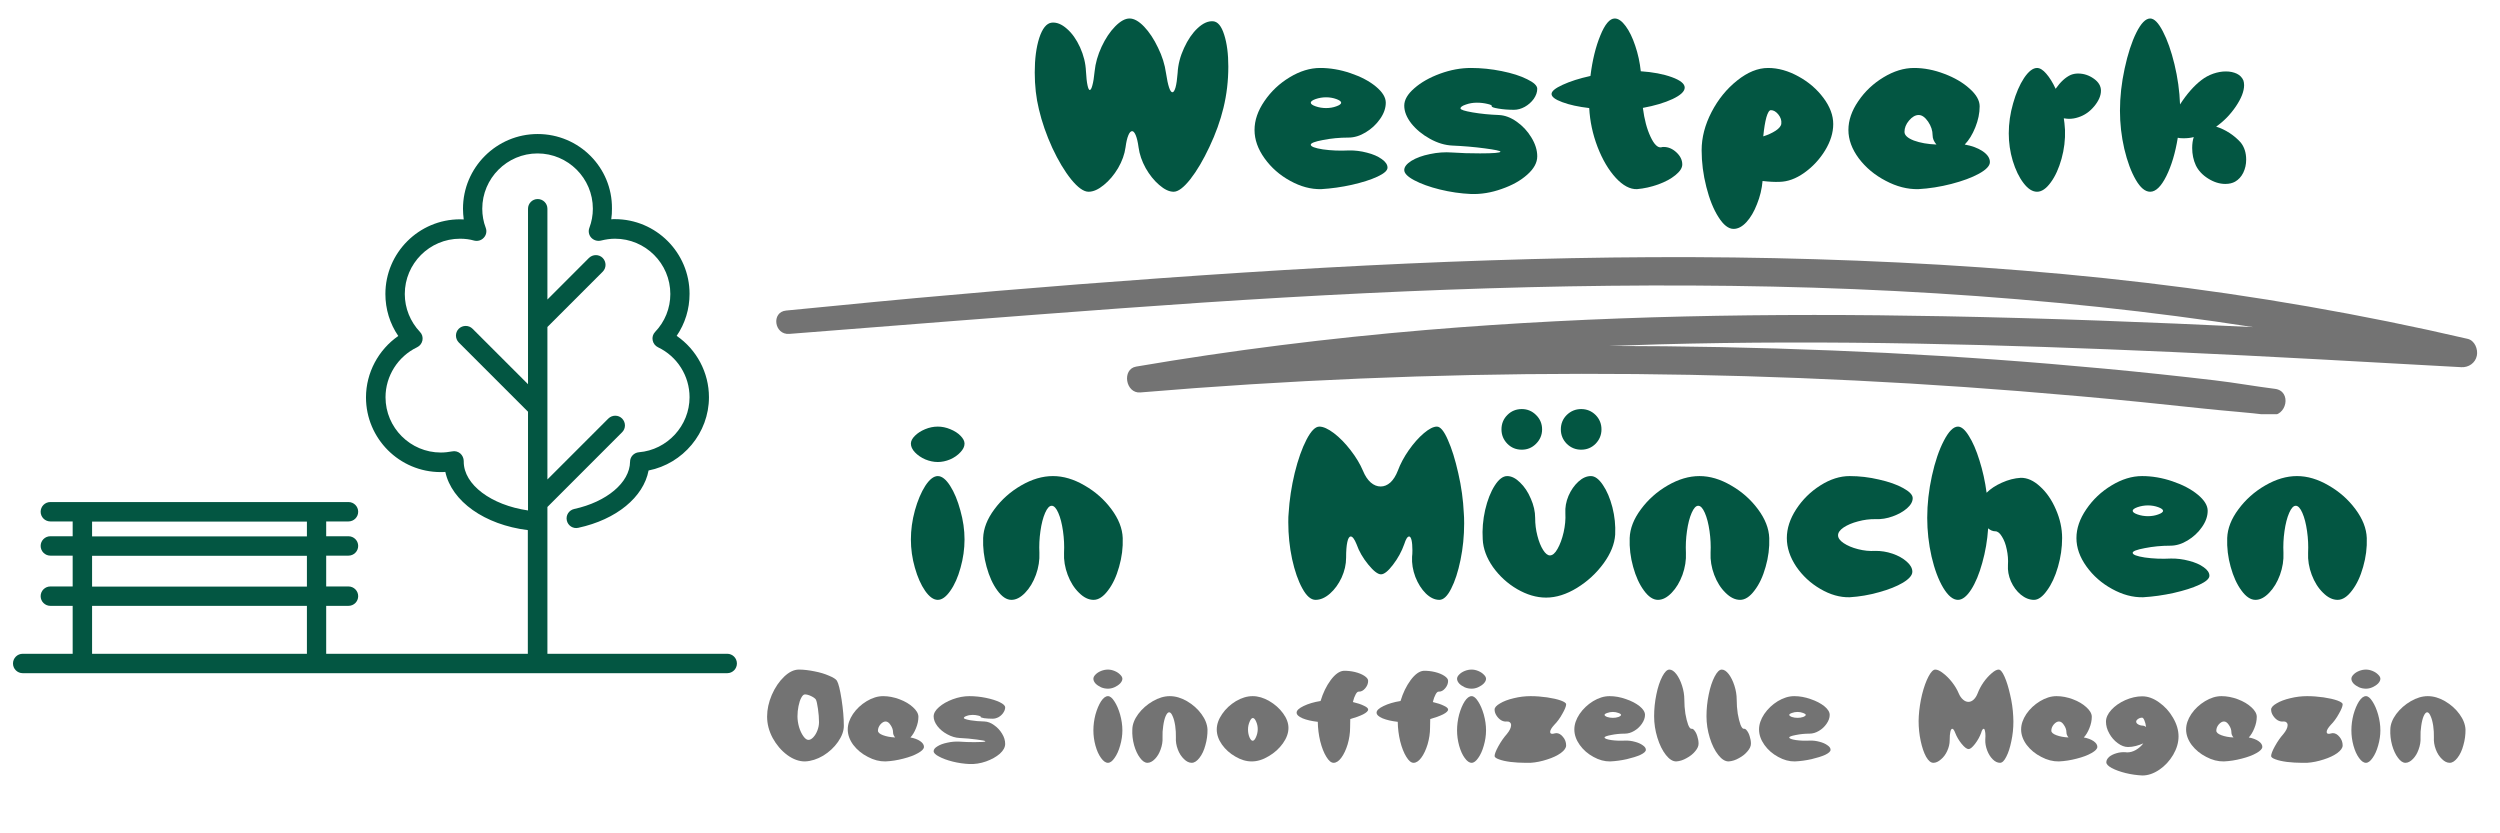
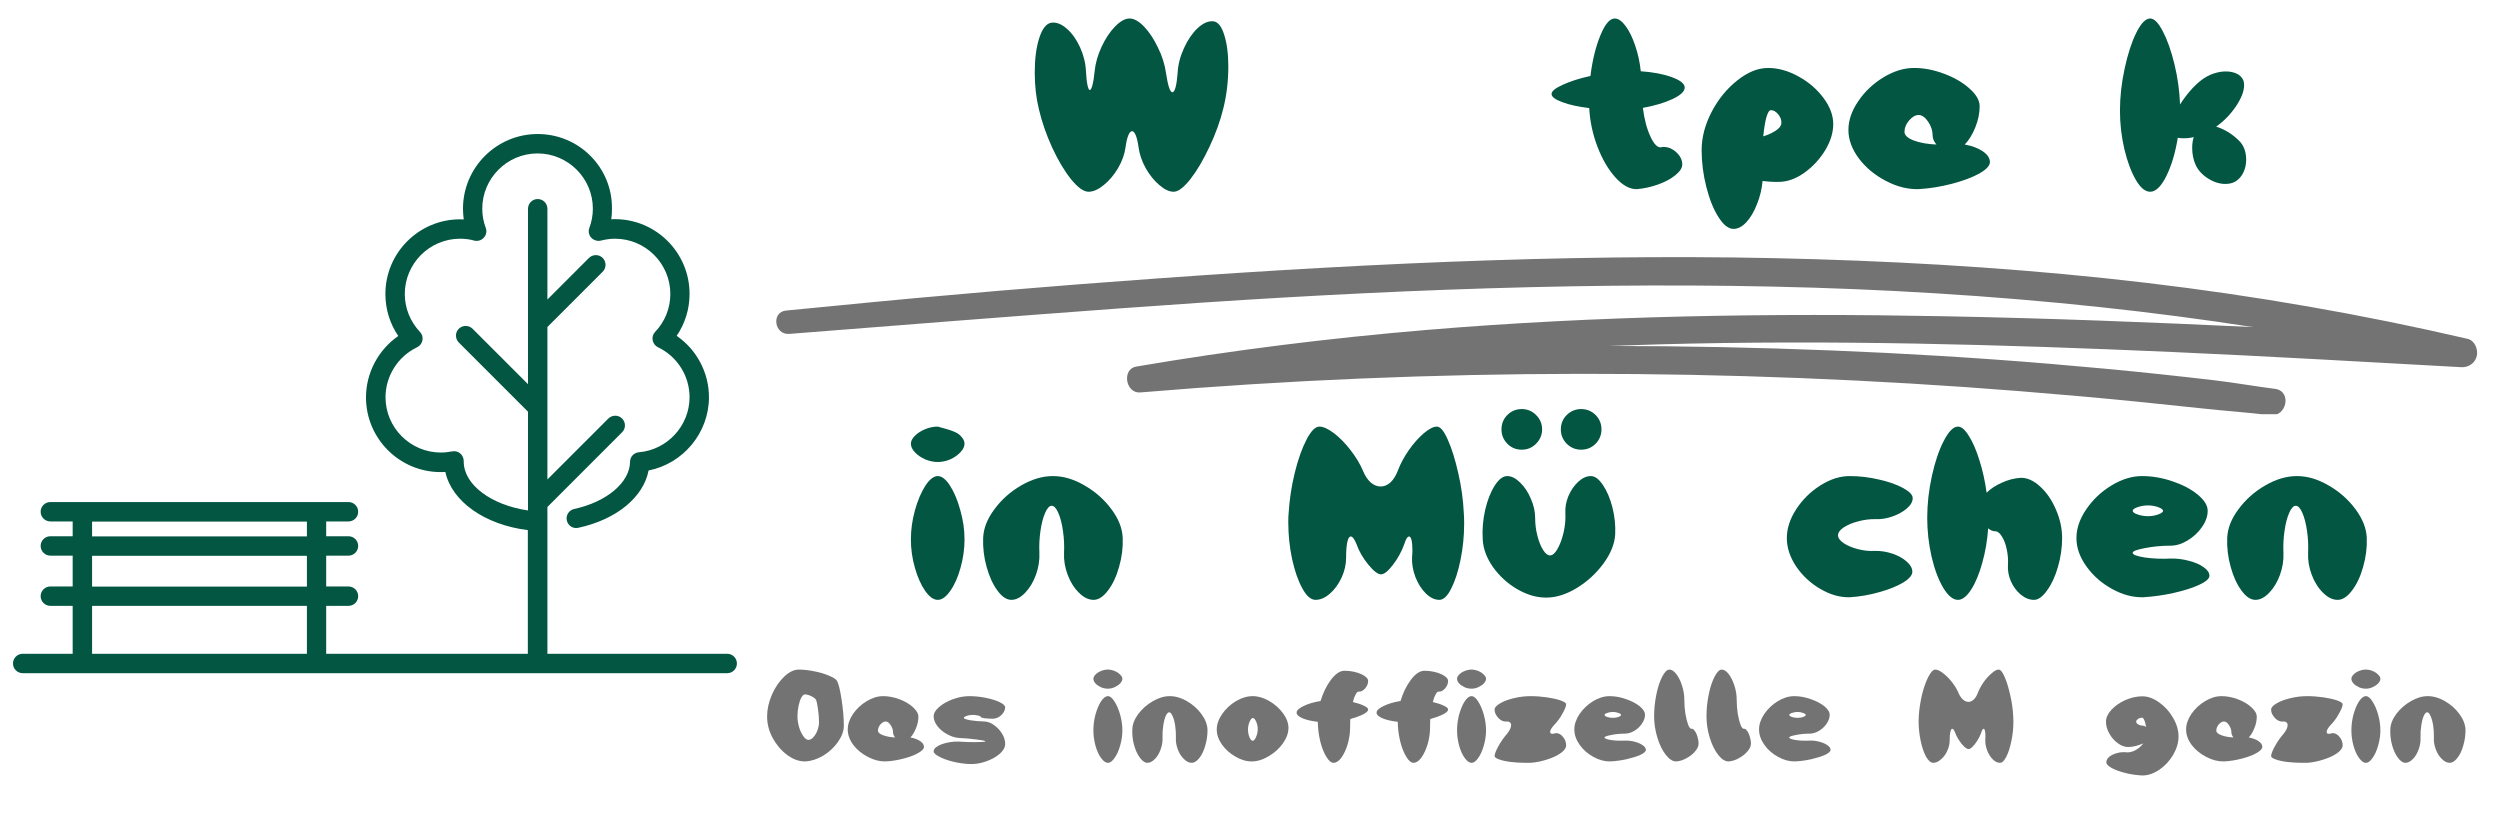
<svg xmlns="http://www.w3.org/2000/svg" width="300" zoomAndPan="magnify" viewBox="0 0 224.88 75" height="100" preserveAspectRatio="xMidYMid meet" version="1.0">
  <defs>
    <g />
    <clipPath id="9cec1f7779">
      <path d="M 69 23.035 L 223 23.035 L 223 37.277 L 69 37.277 Z M 69 23.035 " clip-rule="nonzero" />
    </clipPath>
    <clipPath id="2963beb87d">
      <path d="M 1.062 12.062 L 66.277 12.062 L 66.277 60.785 L 1.062 60.785 Z M 1.062 12.062 " clip-rule="nonzero" />
    </clipPath>
  </defs>
  <g clip-path="url(#9cec1f7779)">
    <path fill="#737373" d="M 222.027 30.496 C 212.496 28.281 202.84 26.609 193.125 25.457 C 183.223 24.285 173.27 23.629 163.305 23.328 C 153.551 23.031 143.793 23.105 134.043 23.43 C 124.145 23.754 114.254 24.332 104.375 25.039 C 94.578 25.738 84.781 26.559 75.004 27.531 C 73.566 27.676 72.129 27.812 70.695 27.949 C 69.328 28.078 69.621 30.16 70.977 30.051 C 80.918 29.266 90.859 28.48 100.805 27.75 C 110.594 27.031 120.391 26.434 130.203 26.074 C 139.945 25.715 149.699 25.582 159.449 25.793 C 169.285 26.004 179.113 26.59 188.895 27.633 C 193.516 28.129 198.125 28.727 202.715 29.438 C 193.434 28.996 184.148 28.637 174.859 28.461 C 159.328 28.164 143.762 28.402 128.273 29.699 C 119.543 30.434 110.84 31.516 102.199 32.992 C 100.883 33.215 101.238 35.43 102.566 35.32 C 115.762 34.207 129.004 33.656 142.246 33.645 C 155.41 33.633 168.566 34.156 181.691 35.203 C 185.391 35.5 189.09 35.824 192.781 36.199 C 194.578 36.379 196.375 36.566 198.172 36.762 C 200.188 36.984 202.219 37.113 204.23 37.367 C 205.766 37.559 206.23 35.191 204.688 34.996 C 202.875 34.77 201.082 34.441 199.266 34.23 C 197.621 34.035 195.973 33.852 194.324 33.676 C 191.023 33.324 187.719 33.02 184.41 32.742 C 177.902 32.199 171.379 31.805 164.855 31.543 C 158.168 31.273 151.477 31.141 144.789 31.137 C 146.273 31.082 147.758 31.035 149.242 30.992 C 164.641 30.57 180.059 31 195.441 31.68 C 204.117 32.066 212.789 32.57 221.465 33.047 C 222.117 33.082 222.723 32.668 222.855 32.016 C 222.977 31.434 222.672 30.645 222.027 30.496 " fill-opacity="1" fill-rule="nonzero" />
  </g>
  <g fill="#035642" fill-opacity="1">
    <g transform="translate(91.598, 16.148)">
      <g>
        <path d="M 6.859 -9.734 C 6.93 -10.461 7.141 -11.195 7.484 -11.938 C 7.836 -12.688 8.242 -13.297 8.703 -13.766 C 9.172 -14.242 9.602 -14.484 10 -14.484 C 10.406 -14.484 10.844 -14.238 11.312 -13.75 C 11.781 -13.258 12.195 -12.629 12.562 -11.859 C 12.938 -11.098 13.176 -10.336 13.281 -9.578 C 13.457 -8.422 13.648 -7.844 13.859 -7.844 C 13.961 -7.844 14.055 -7.988 14.141 -8.281 C 14.223 -8.582 14.285 -9.016 14.328 -9.578 C 14.367 -10.336 14.562 -11.086 14.906 -11.828 C 15.25 -12.578 15.656 -13.172 16.125 -13.609 C 16.602 -14.055 17.066 -14.266 17.516 -14.234 C 17.941 -14.203 18.273 -13.801 18.516 -13.031 C 18.766 -12.258 18.891 -11.301 18.891 -10.156 C 18.891 -8.863 18.742 -7.625 18.453 -6.438 C 18.172 -5.281 17.75 -4.109 17.188 -2.922 C 16.633 -1.742 16.062 -0.773 15.469 -0.016 C 14.875 0.734 14.375 1.109 13.969 1.109 C 13.57 1.109 13.141 0.906 12.672 0.5 C 12.211 0.102 11.805 -0.398 11.453 -1.016 C 11.109 -1.641 10.895 -2.266 10.812 -2.891 C 10.75 -3.359 10.664 -3.719 10.562 -3.969 C 10.457 -4.219 10.348 -4.344 10.234 -4.344 C 10.109 -4.344 9.992 -4.219 9.891 -3.969 C 9.785 -3.719 9.703 -3.359 9.641 -2.891 C 9.555 -2.266 9.332 -1.641 8.969 -1.016 C 8.602 -0.398 8.176 0.102 7.688 0.5 C 7.195 0.906 6.738 1.109 6.312 1.109 C 5.875 1.109 5.352 0.738 4.75 0 C 4.156 -0.738 3.586 -1.688 3.047 -2.844 C 2.516 -4.008 2.113 -5.164 1.844 -6.312 C 1.594 -7.332 1.469 -8.438 1.469 -9.625 C 1.469 -10.844 1.602 -11.879 1.875 -12.734 C 2.156 -13.586 2.523 -14.047 2.984 -14.109 C 3.43 -14.16 3.891 -13.977 4.359 -13.562 C 4.828 -13.156 5.223 -12.598 5.547 -11.891 C 5.867 -11.18 6.047 -10.461 6.078 -9.734 C 6.109 -9.18 6.156 -8.758 6.219 -8.469 C 6.281 -8.188 6.348 -8.047 6.422 -8.047 C 6.504 -8.047 6.582 -8.188 6.656 -8.469 C 6.738 -8.758 6.805 -9.18 6.859 -9.734 Z M 6.859 -9.734 " />
      </g>
    </g>
  </g>
  <g fill="#035642" fill-opacity="1">
    <g transform="translate(112.16, 16.148)">
      <g>
-         <path d="M 6.594 -10.031 C 7.5 -10.031 8.41 -9.875 9.328 -9.562 C 10.254 -9.25 11.016 -8.848 11.609 -8.359 C 12.203 -7.867 12.5 -7.383 12.5 -6.906 C 12.5 -6.414 12.328 -5.926 11.984 -5.438 C 11.641 -4.945 11.207 -4.547 10.688 -4.234 C 10.176 -3.922 9.66 -3.766 9.141 -3.766 C 8.336 -3.766 7.57 -3.691 6.844 -3.547 C 6.113 -3.41 5.75 -3.27 5.75 -3.125 C 5.75 -2.957 6.113 -2.816 6.844 -2.703 C 7.582 -2.598 8.367 -2.566 9.203 -2.609 C 9.734 -2.617 10.27 -2.551 10.812 -2.406 C 11.352 -2.27 11.797 -2.078 12.141 -1.828 C 12.484 -1.586 12.656 -1.332 12.656 -1.062 C 12.656 -0.801 12.352 -0.531 11.75 -0.25 C 11.145 0.031 10.379 0.273 9.453 0.484 C 8.523 0.691 7.602 0.82 6.688 0.875 C 5.758 0.895 4.828 0.645 3.891 0.125 C 2.961 -0.383 2.195 -1.055 1.594 -1.891 C 0.988 -2.734 0.688 -3.586 0.688 -4.453 C 0.688 -5.316 0.984 -6.18 1.578 -7.047 C 2.172 -7.922 2.926 -8.633 3.844 -9.188 C 4.77 -9.75 5.688 -10.031 6.594 -10.031 Z M 5.75 -6.906 C 5.75 -6.789 5.895 -6.68 6.188 -6.578 C 6.488 -6.473 6.801 -6.422 7.125 -6.422 C 7.457 -6.422 7.766 -6.473 8.047 -6.578 C 8.336 -6.68 8.484 -6.789 8.484 -6.906 C 8.484 -7.02 8.336 -7.129 8.047 -7.234 C 7.766 -7.336 7.457 -7.391 7.125 -7.391 C 6.801 -7.391 6.488 -7.336 6.188 -7.234 C 5.895 -7.129 5.75 -7.02 5.75 -6.906 Z M 5.75 -6.906 " />
-       </g>
+         </g>
    </g>
  </g>
  <g fill="#035642" fill-opacity="1">
    <g transform="translate(125.526, 16.148)">
      <g>
-         <path d="M 9.453 -2.5 C 9.453 -2.57 8.977 -2.672 8.031 -2.797 C 7.094 -2.922 6.125 -3.004 5.125 -3.047 C 4.457 -3.078 3.785 -3.281 3.109 -3.656 C 2.43 -4.031 1.875 -4.488 1.438 -5.031 C 1.008 -5.582 0.797 -6.117 0.797 -6.641 C 0.797 -7.16 1.098 -7.68 1.703 -8.203 C 2.305 -8.734 3.078 -9.172 4.016 -9.516 C 4.953 -9.859 5.879 -10.031 6.797 -10.031 C 7.711 -10.031 8.633 -9.938 9.562 -9.75 C 10.5 -9.562 11.266 -9.316 11.859 -9.016 C 12.461 -8.723 12.766 -8.438 12.766 -8.156 C 12.766 -7.852 12.66 -7.551 12.453 -7.25 C 12.242 -6.957 11.973 -6.719 11.641 -6.531 C 11.316 -6.352 10.992 -6.266 10.672 -6.266 C 10.172 -6.266 9.703 -6.301 9.266 -6.375 C 8.836 -6.445 8.641 -6.52 8.672 -6.594 C 8.703 -6.664 8.57 -6.734 8.281 -6.797 C 7.988 -6.867 7.672 -6.906 7.328 -6.906 C 6.973 -6.906 6.641 -6.848 6.328 -6.734 C 6.016 -6.629 5.859 -6.516 5.859 -6.391 C 5.859 -6.273 6.223 -6.156 6.953 -6.031 C 7.691 -5.906 8.477 -5.828 9.312 -5.797 C 9.844 -5.773 10.375 -5.578 10.906 -5.203 C 11.445 -4.828 11.891 -4.352 12.234 -3.781 C 12.586 -3.207 12.766 -2.641 12.766 -2.078 C 12.766 -1.504 12.461 -0.953 11.859 -0.422 C 11.266 0.109 10.5 0.535 9.562 0.859 C 8.633 1.191 7.711 1.344 6.797 1.312 C 5.859 1.27 4.926 1.133 4 0.906 C 3.07 0.676 2.305 0.398 1.703 0.078 C 1.098 -0.242 0.797 -0.551 0.797 -0.844 C 0.797 -1.125 1.008 -1.398 1.438 -1.672 C 1.875 -1.941 2.43 -2.145 3.109 -2.281 C 3.785 -2.426 4.457 -2.473 5.125 -2.422 C 5.883 -2.367 6.719 -2.344 7.625 -2.344 C 8.844 -2.344 9.453 -2.395 9.453 -2.5 Z M 9.453 -2.5 " />
-       </g>
+         </g>
    </g>
  </g>
  <g fill="#035642" fill-opacity="1">
    <g transform="translate(138.892, 16.148)">
      <g>
        <path d="M 12.453 -1.344 C 12.453 -1.039 12.25 -0.723 11.844 -0.391 C 11.438 -0.055 10.914 0.223 10.281 0.453 C 9.645 0.68 9.008 0.82 8.375 0.875 C 7.75 0.895 7.113 0.555 6.469 -0.141 C 5.82 -0.848 5.273 -1.773 4.828 -2.922 C 4.391 -4.066 4.141 -5.234 4.078 -6.422 C 3.109 -6.535 2.301 -6.711 1.656 -6.953 C 1.008 -7.191 0.688 -7.438 0.688 -7.688 C 0.688 -7.938 1.02 -8.211 1.688 -8.516 C 2.363 -8.828 3.195 -9.094 4.188 -9.312 C 4.363 -10.727 4.66 -11.941 5.078 -12.953 C 5.492 -13.973 5.926 -14.484 6.375 -14.484 C 6.695 -14.484 7.023 -14.254 7.359 -13.797 C 7.691 -13.348 7.977 -12.758 8.219 -12.031 C 8.469 -11.301 8.633 -10.535 8.719 -9.734 C 9.812 -9.66 10.742 -9.484 11.516 -9.203 C 12.285 -8.922 12.672 -8.609 12.672 -8.266 C 12.672 -7.922 12.305 -7.578 11.578 -7.234 C 10.859 -6.898 9.969 -6.633 8.906 -6.438 C 9.039 -5.395 9.27 -4.531 9.594 -3.844 C 9.914 -3.156 10.238 -2.836 10.562 -2.891 C 10.602 -2.91 10.676 -2.922 10.781 -2.922 C 11.195 -2.922 11.578 -2.758 11.922 -2.438 C 12.273 -2.113 12.453 -1.75 12.453 -1.344 Z M 12.453 -1.344 " />
      </g>
    </g>
  </g>
  <g fill="#035642" fill-opacity="1">
    <g transform="translate(152.259, 16.148)">
      <g>
        <path d="M 12.672 -4.984 C 12.672 -4.203 12.426 -3.41 11.938 -2.609 C 11.445 -1.805 10.82 -1.133 10.062 -0.594 C 9.312 -0.062 8.566 0.207 7.828 0.219 C 7.41 0.238 6.906 0.211 6.312 0.141 C 6.25 0.859 6.082 1.551 5.812 2.219 C 5.551 2.895 5.234 3.438 4.859 3.844 C 4.484 4.25 4.098 4.453 3.703 4.453 C 3.242 4.453 2.789 4.098 2.344 3.391 C 1.895 2.691 1.531 1.785 1.25 0.672 C 0.969 -0.43 0.828 -1.531 0.828 -2.625 C 0.828 -3.77 1.125 -4.914 1.719 -6.062 C 2.32 -7.219 3.094 -8.164 4.031 -8.906 C 4.969 -9.656 5.895 -10.031 6.812 -10.031 C 7.719 -10.031 8.629 -9.773 9.547 -9.266 C 10.461 -8.766 11.211 -8.117 11.797 -7.328 C 12.379 -6.547 12.672 -5.766 12.672 -4.984 Z M 6.375 -3.875 C 6.801 -4.008 7.176 -4.18 7.5 -4.391 C 7.82 -4.609 7.988 -4.82 8 -5.031 C 8.031 -5.312 7.941 -5.582 7.734 -5.844 C 7.523 -6.102 7.301 -6.234 7.062 -6.234 C 6.914 -6.234 6.781 -6.02 6.656 -5.594 C 6.539 -5.164 6.445 -4.594 6.375 -3.875 Z M 6.375 -3.875 " />
      </g>
    </g>
  </g>
  <g fill="#035642" fill-opacity="1">
    <g transform="translate(165.625, 16.148)">
      <g>
        <path d="M 6.578 -10.031 C 7.484 -10.031 8.395 -9.852 9.312 -9.5 C 10.227 -9.156 10.984 -8.711 11.578 -8.172 C 12.18 -7.641 12.484 -7.109 12.484 -6.578 C 12.484 -5.961 12.352 -5.332 12.094 -4.688 C 11.832 -4.039 11.516 -3.523 11.141 -3.141 C 11.797 -3.023 12.336 -2.82 12.766 -2.531 C 13.191 -2.238 13.406 -1.914 13.406 -1.562 C 13.406 -1.227 13.078 -0.879 12.422 -0.516 C 11.773 -0.16 10.945 0.145 9.938 0.406 C 8.938 0.664 7.945 0.82 6.969 0.875 C 5.988 0.895 5.008 0.645 4.031 0.125 C 3.051 -0.383 2.242 -1.055 1.609 -1.891 C 0.984 -2.734 0.672 -3.586 0.672 -4.453 C 0.672 -5.316 0.969 -6.18 1.562 -7.047 C 2.156 -7.922 2.91 -8.633 3.828 -9.188 C 4.754 -9.75 5.672 -10.031 6.578 -10.031 Z M 5.719 -4.281 C 5.719 -3.977 6 -3.719 6.562 -3.5 C 7.133 -3.289 7.812 -3.172 8.594 -3.141 C 8.363 -3.41 8.25 -3.688 8.25 -3.969 C 8.25 -4.395 8.113 -4.805 7.844 -5.203 C 7.57 -5.598 7.289 -5.797 7 -5.797 C 6.695 -5.797 6.406 -5.629 6.125 -5.297 C 5.852 -4.973 5.719 -4.633 5.719 -4.281 Z M 5.719 -4.281 " />
      </g>
    </g>
  </g>
  <g fill="#035642" fill-opacity="1">
    <g transform="translate(179.838, 16.148)">
      <g>
-         <path d="M 3.438 -10.031 C 3.695 -10.031 3.973 -9.859 4.266 -9.516 C 4.566 -9.172 4.848 -8.719 5.109 -8.156 C 5.547 -8.781 6 -9.195 6.469 -9.406 C 6.676 -9.488 6.895 -9.531 7.125 -9.531 C 7.633 -9.531 8.102 -9.379 8.531 -9.078 C 8.969 -8.773 9.188 -8.41 9.188 -7.984 C 9.188 -7.535 8.984 -7.066 8.578 -6.578 C 8.18 -6.098 7.707 -5.77 7.156 -5.594 C 6.875 -5.5 6.594 -5.453 6.312 -5.453 C 6.207 -5.453 6.051 -5.469 5.844 -5.5 C 5.883 -5.281 5.922 -4.93 5.953 -4.453 C 5.984 -3.586 5.879 -2.723 5.641 -1.859 C 5.398 -0.992 5.078 -0.285 4.672 0.266 C 4.266 0.828 3.852 1.109 3.438 1.109 C 3.02 1.109 2.613 0.848 2.219 0.328 C 1.82 -0.191 1.5 -0.859 1.25 -1.672 C 1.008 -2.484 0.891 -3.305 0.891 -4.141 C 0.891 -5.035 1.02 -5.938 1.281 -6.844 C 1.539 -7.758 1.867 -8.52 2.266 -9.125 C 2.672 -9.727 3.062 -10.031 3.438 -10.031 Z M 3.438 -10.031 " />
-       </g>
+         </g>
    </g>
  </g>
  <g fill="#035642" fill-opacity="1">
    <g transform="translate(190.018, 16.148)">
      <g>
        <path d="M 11.828 -8.906 C 11.867 -8.781 11.891 -8.641 11.891 -8.484 C 11.891 -7.941 11.645 -7.305 11.156 -6.578 C 10.664 -5.848 10.07 -5.238 9.375 -4.75 C 9.789 -4.625 10.195 -4.43 10.594 -4.172 C 10.988 -3.91 11.32 -3.625 11.594 -3.312 C 11.914 -2.906 12.078 -2.395 12.078 -1.781 C 12.078 -1.352 11.988 -0.957 11.812 -0.594 C 11.633 -0.238 11.391 0.023 11.078 0.203 C 10.836 0.336 10.547 0.406 10.203 0.406 C 9.68 0.406 9.164 0.242 8.656 -0.078 C 8.145 -0.398 7.773 -0.797 7.547 -1.266 C 7.328 -1.742 7.219 -2.266 7.219 -2.828 C 7.219 -3.203 7.266 -3.531 7.359 -3.812 C 7.098 -3.738 6.789 -3.703 6.438 -3.703 C 6.195 -3.703 6.023 -3.719 5.922 -3.75 C 5.703 -2.395 5.359 -1.242 4.891 -0.297 C 4.422 0.641 3.938 1.109 3.438 1.109 C 2.988 1.109 2.555 0.75 2.141 0.031 C 1.723 -0.688 1.379 -1.613 1.109 -2.75 C 0.848 -3.883 0.719 -5.031 0.719 -6.188 C 0.719 -7.426 0.859 -8.691 1.141 -9.984 C 1.422 -11.285 1.77 -12.359 2.188 -13.203 C 2.613 -14.055 3.031 -14.484 3.438 -14.484 C 3.801 -14.484 4.18 -14.098 4.578 -13.328 C 4.984 -12.555 5.332 -11.566 5.625 -10.359 C 5.914 -9.16 6.082 -7.957 6.125 -6.75 C 6.738 -7.695 7.379 -8.426 8.047 -8.938 C 8.367 -9.188 8.723 -9.379 9.109 -9.516 C 9.492 -9.648 9.875 -9.719 10.25 -9.719 C 10.625 -9.719 10.953 -9.648 11.234 -9.516 C 11.516 -9.379 11.711 -9.176 11.828 -8.906 Z M 11.828 -8.906 " />
      </g>
    </g>
  </g>
  <g fill="#035642" fill-opacity="1">
    <g transform="translate(81.139, 52.878)">
      <g>
-         <path d="M 0.781 -12.953 C 0.781 -13.18 0.898 -13.414 1.141 -13.656 C 1.379 -13.895 1.688 -14.094 2.062 -14.25 C 2.438 -14.406 2.816 -14.484 3.203 -14.484 C 3.578 -14.484 3.953 -14.406 4.328 -14.25 C 4.711 -14.094 5.02 -13.895 5.25 -13.656 C 5.488 -13.414 5.609 -13.18 5.609 -12.953 C 5.609 -12.691 5.484 -12.43 5.234 -12.172 C 4.992 -11.91 4.688 -11.695 4.312 -11.531 C 3.938 -11.375 3.566 -11.297 3.203 -11.297 C 2.836 -11.297 2.461 -11.375 2.078 -11.531 C 1.703 -11.695 1.391 -11.91 1.141 -12.172 C 0.898 -12.43 0.781 -12.691 0.781 -12.953 Z M 0.781 -4.328 C 0.781 -5.18 0.898 -6.051 1.141 -6.938 C 1.391 -7.832 1.703 -8.57 2.078 -9.156 C 2.461 -9.738 2.836 -10.031 3.203 -10.031 C 3.566 -10.031 3.938 -9.738 4.312 -9.156 C 4.688 -8.57 4.992 -7.832 5.234 -6.938 C 5.484 -6.051 5.609 -5.18 5.609 -4.328 C 5.609 -3.473 5.488 -2.625 5.25 -1.781 C 5.02 -0.938 4.711 -0.242 4.328 0.297 C 3.953 0.836 3.578 1.109 3.203 1.109 C 2.816 1.109 2.438 0.836 2.062 0.297 C 1.688 -0.242 1.379 -0.938 1.141 -1.781 C 0.898 -2.625 0.781 -3.473 0.781 -4.328 Z M 0.781 -4.328 " />
+         <path d="M 0.781 -12.953 C 0.781 -13.18 0.898 -13.414 1.141 -13.656 C 1.379 -13.895 1.688 -14.094 2.062 -14.25 C 2.438 -14.406 2.816 -14.484 3.203 -14.484 C 4.711 -14.094 5.02 -13.895 5.25 -13.656 C 5.488 -13.414 5.609 -13.18 5.609 -12.953 C 5.609 -12.691 5.484 -12.43 5.234 -12.172 C 4.992 -11.91 4.688 -11.695 4.312 -11.531 C 3.938 -11.375 3.566 -11.297 3.203 -11.297 C 2.836 -11.297 2.461 -11.375 2.078 -11.531 C 1.703 -11.695 1.391 -11.91 1.141 -12.172 C 0.898 -12.43 0.781 -12.691 0.781 -12.953 Z M 0.781 -4.328 C 0.781 -5.18 0.898 -6.051 1.141 -6.938 C 1.391 -7.832 1.703 -8.57 2.078 -9.156 C 2.461 -9.738 2.836 -10.031 3.203 -10.031 C 3.566 -10.031 3.938 -9.738 4.312 -9.156 C 4.688 -8.57 4.992 -7.832 5.234 -6.938 C 5.484 -6.051 5.609 -5.18 5.609 -4.328 C 5.609 -3.473 5.488 -2.625 5.25 -1.781 C 5.02 -0.938 4.711 -0.242 4.328 0.297 C 3.953 0.836 3.578 1.109 3.203 1.109 C 2.816 1.109 2.438 0.836 2.062 0.297 C 1.688 -0.242 1.379 -0.938 1.141 -1.781 C 0.898 -2.625 0.781 -3.473 0.781 -4.328 Z M 0.781 -4.328 " />
      </g>
    </g>
  </g>
  <g fill="#035642" fill-opacity="1">
    <g transform="translate(87.532, 52.878)">
      <g>
        <path d="M 3.438 1.109 C 3 1.109 2.578 0.828 2.172 0.266 C 1.766 -0.285 1.441 -0.992 1.203 -1.859 C 0.961 -2.723 0.859 -3.586 0.891 -4.453 C 0.922 -5.316 1.258 -6.18 1.906 -7.047 C 2.551 -7.922 3.352 -8.633 4.312 -9.188 C 5.281 -9.75 6.234 -10.031 7.172 -10.031 C 8.109 -10.031 9.055 -9.75 10.016 -9.188 C 10.984 -8.633 11.789 -7.922 12.438 -7.047 C 13.082 -6.18 13.422 -5.316 13.453 -4.453 C 13.484 -3.586 13.375 -2.723 13.125 -1.859 C 12.883 -0.992 12.551 -0.285 12.125 0.266 C 11.707 0.828 11.273 1.109 10.828 1.109 C 10.379 1.109 9.941 0.895 9.516 0.469 C 9.086 0.051 8.75 -0.484 8.5 -1.141 C 8.25 -1.805 8.141 -2.469 8.172 -3.125 C 8.203 -3.77 8.172 -4.422 8.078 -5.078 C 7.984 -5.742 7.844 -6.289 7.656 -6.719 C 7.469 -7.145 7.27 -7.359 7.062 -7.359 C 6.852 -7.359 6.656 -7.145 6.469 -6.719 C 6.281 -6.289 6.141 -5.742 6.047 -5.078 C 5.953 -4.422 5.922 -3.77 5.953 -3.125 C 5.984 -2.469 5.879 -1.805 5.641 -1.141 C 5.398 -0.484 5.078 0.051 4.672 0.469 C 4.266 0.895 3.852 1.109 3.438 1.109 Z M 3.438 1.109 " />
      </g>
    </g>
  </g>
  <g fill="#035642" fill-opacity="1">
    <g transform="translate(101.879, 52.878)">
      <g />
    </g>
  </g>
  <g fill="#035642" fill-opacity="1">
    <g transform="translate(115.245, 52.878)">
      <g>
        <path d="M 0.672 -6.688 C 0.742 -7.883 0.926 -9.094 1.219 -10.312 C 1.52 -11.531 1.875 -12.531 2.281 -13.312 C 2.688 -14.094 3.07 -14.484 3.438 -14.484 C 3.789 -14.484 4.227 -14.285 4.75 -13.891 C 5.27 -13.492 5.77 -12.984 6.25 -12.359 C 6.727 -11.742 7.098 -11.129 7.359 -10.516 C 7.547 -10.055 7.781 -9.703 8.062 -9.453 C 8.344 -9.211 8.641 -9.094 8.953 -9.094 C 9.266 -9.094 9.555 -9.211 9.828 -9.453 C 10.098 -9.703 10.32 -10.055 10.5 -10.516 C 10.727 -11.129 11.055 -11.742 11.484 -12.359 C 11.922 -12.984 12.375 -13.492 12.844 -13.891 C 13.312 -14.285 13.703 -14.484 14.016 -14.484 C 14.328 -14.484 14.656 -14.086 15 -13.297 C 15.352 -12.516 15.664 -11.516 15.938 -10.297 C 16.219 -9.086 16.383 -7.883 16.438 -6.688 C 16.457 -6.477 16.469 -6.172 16.469 -5.766 C 16.469 -4.641 16.359 -3.547 16.141 -2.484 C 15.922 -1.422 15.641 -0.555 15.297 0.109 C 14.961 0.773 14.609 1.109 14.234 1.109 C 13.816 1.109 13.41 0.914 13.016 0.531 C 12.629 0.145 12.316 -0.348 12.078 -0.953 C 11.848 -1.566 11.75 -2.172 11.781 -2.766 C 11.801 -2.91 11.812 -3.109 11.812 -3.359 C 11.812 -3.742 11.785 -4.047 11.734 -4.266 C 11.68 -4.484 11.609 -4.594 11.516 -4.594 C 11.367 -4.594 11.223 -4.363 11.078 -3.906 C 10.848 -3.25 10.508 -2.629 10.062 -2.047 C 9.625 -1.473 9.266 -1.188 8.984 -1.188 C 8.703 -1.188 8.32 -1.477 7.844 -2.062 C 7.363 -2.645 7.008 -3.258 6.781 -3.906 C 6.594 -4.363 6.422 -4.594 6.266 -4.594 C 6.129 -4.594 6.023 -4.426 5.953 -4.094 C 5.879 -3.758 5.844 -3.285 5.844 -2.672 C 5.844 -2.078 5.707 -1.484 5.438 -0.891 C 5.164 -0.305 4.816 0.172 4.391 0.547 C 3.961 0.922 3.531 1.109 3.094 1.109 C 2.676 1.109 2.281 0.766 1.906 0.078 C 1.531 -0.598 1.223 -1.477 0.984 -2.562 C 0.754 -3.645 0.641 -4.75 0.641 -5.875 C 0.641 -6.238 0.648 -6.508 0.672 -6.688 Z M 0.672 -6.688 " />
      </g>
    </g>
  </g>
  <g fill="#035642" fill-opacity="1">
    <g transform="translate(132.354, 52.878)">
      <g>
        <path d="M 6.734 0.906 C 5.867 0.906 5 0.648 4.125 0.141 C 3.258 -0.367 2.535 -1.031 1.953 -1.844 C 1.379 -2.664 1.07 -3.5 1.031 -4.344 C 0.977 -5.219 1.051 -6.098 1.25 -6.984 C 1.457 -7.867 1.742 -8.598 2.109 -9.172 C 2.473 -9.742 2.848 -10.031 3.234 -10.031 C 3.617 -10.031 4.004 -9.836 4.391 -9.453 C 4.785 -9.078 5.109 -8.594 5.359 -8 C 5.617 -7.414 5.75 -6.836 5.75 -6.266 C 5.75 -5.711 5.816 -5.176 5.953 -4.656 C 6.086 -4.133 6.258 -3.707 6.469 -3.375 C 6.676 -3.051 6.879 -2.891 7.078 -2.891 C 7.316 -2.891 7.547 -3.086 7.766 -3.484 C 7.992 -3.879 8.176 -4.375 8.312 -4.969 C 8.445 -5.562 8.5 -6.133 8.469 -6.688 C 8.438 -7.207 8.531 -7.727 8.75 -8.25 C 8.977 -8.77 9.273 -9.195 9.641 -9.531 C 10.004 -9.863 10.379 -10.031 10.766 -10.031 C 11.129 -10.031 11.488 -9.766 11.844 -9.234 C 12.207 -8.703 12.492 -8.031 12.703 -7.219 C 12.91 -6.406 12.992 -5.586 12.953 -4.766 C 12.898 -3.922 12.551 -3.055 11.906 -2.172 C 11.258 -1.285 10.461 -0.551 9.516 0.031 C 8.566 0.613 7.641 0.906 6.734 0.906 Z M 2.719 -14.234 C 2.719 -14.742 2.895 -15.176 3.25 -15.531 C 3.602 -15.883 4.035 -16.062 4.547 -16.062 C 5.047 -16.062 5.473 -15.883 5.828 -15.531 C 6.191 -15.176 6.375 -14.742 6.375 -14.234 C 6.375 -13.734 6.191 -13.301 5.828 -12.938 C 5.473 -12.582 5.047 -12.406 4.547 -12.406 C 4.035 -12.406 3.602 -12.582 3.25 -12.938 C 2.895 -13.301 2.719 -13.734 2.719 -14.234 Z M 8.062 -14.234 C 8.062 -14.742 8.238 -15.176 8.594 -15.531 C 8.957 -15.883 9.391 -16.062 9.891 -16.062 C 10.398 -16.062 10.832 -15.883 11.188 -15.531 C 11.539 -15.176 11.719 -14.742 11.719 -14.234 C 11.719 -13.734 11.539 -13.301 11.188 -12.938 C 10.832 -12.582 10.398 -12.406 9.891 -12.406 C 9.391 -12.406 8.957 -12.582 8.594 -12.938 C 8.238 -13.301 8.062 -13.734 8.062 -14.234 Z M 8.062 -14.234 " />
      </g>
    </g>
  </g>
  <g fill="#035642" fill-opacity="1">
    <g transform="translate(145.72, 52.878)">
      <g>
-         <path d="M 3.438 1.109 C 3 1.109 2.578 0.828 2.172 0.266 C 1.766 -0.285 1.441 -0.992 1.203 -1.859 C 0.961 -2.723 0.859 -3.586 0.891 -4.453 C 0.922 -5.316 1.258 -6.18 1.906 -7.047 C 2.551 -7.922 3.352 -8.633 4.312 -9.188 C 5.281 -9.75 6.234 -10.031 7.172 -10.031 C 8.109 -10.031 9.055 -9.75 10.016 -9.188 C 10.984 -8.633 11.789 -7.922 12.438 -7.047 C 13.082 -6.18 13.422 -5.316 13.453 -4.453 C 13.484 -3.586 13.375 -2.723 13.125 -1.859 C 12.883 -0.992 12.551 -0.285 12.125 0.266 C 11.707 0.828 11.273 1.109 10.828 1.109 C 10.379 1.109 9.941 0.895 9.516 0.469 C 9.086 0.051 8.75 -0.484 8.5 -1.141 C 8.25 -1.805 8.141 -2.469 8.172 -3.125 C 8.203 -3.77 8.172 -4.422 8.078 -5.078 C 7.984 -5.742 7.844 -6.289 7.656 -6.719 C 7.469 -7.145 7.27 -7.359 7.062 -7.359 C 6.852 -7.359 6.656 -7.145 6.469 -6.719 C 6.281 -6.289 6.141 -5.742 6.047 -5.078 C 5.953 -4.422 5.922 -3.77 5.953 -3.125 C 5.984 -2.469 5.879 -1.805 5.641 -1.141 C 5.398 -0.484 5.078 0.051 4.672 0.469 C 4.266 0.895 3.852 1.109 3.438 1.109 Z M 3.438 1.109 " />
-       </g>
+         </g>
    </g>
  </g>
  <g fill="#035642" fill-opacity="1">
    <g transform="translate(160.067, 52.878)">
      <g>
        <path d="M 6.344 0.875 C 5.469 0.895 4.586 0.645 3.703 0.125 C 2.828 -0.383 2.102 -1.055 1.531 -1.891 C 0.969 -2.734 0.688 -3.586 0.688 -4.453 C 0.688 -5.316 0.969 -6.18 1.531 -7.047 C 2.102 -7.922 2.828 -8.633 3.703 -9.188 C 4.586 -9.75 5.469 -10.031 6.344 -10.031 C 7.227 -10.031 8.109 -9.926 8.984 -9.719 C 9.867 -9.52 10.594 -9.266 11.156 -8.953 C 11.727 -8.641 12.016 -8.336 12.016 -8.047 C 12.016 -7.734 11.844 -7.426 11.5 -7.125 C 11.164 -6.832 10.738 -6.594 10.219 -6.406 C 9.707 -6.219 9.191 -6.133 8.672 -6.156 C 8.148 -6.164 7.625 -6.098 7.094 -5.953 C 6.57 -5.816 6.141 -5.633 5.797 -5.406 C 5.461 -5.176 5.297 -4.941 5.297 -4.703 C 5.297 -4.461 5.461 -4.227 5.797 -4 C 6.141 -3.77 6.57 -3.586 7.094 -3.453 C 7.625 -3.316 8.141 -3.266 8.641 -3.297 C 9.16 -3.305 9.68 -3.223 10.203 -3.047 C 10.723 -2.867 11.148 -2.629 11.484 -2.328 C 11.816 -2.035 11.984 -1.734 11.984 -1.422 C 11.984 -1.109 11.703 -0.781 11.141 -0.438 C 10.578 -0.102 9.859 0.18 8.984 0.422 C 8.109 0.672 7.227 0.82 6.344 0.875 Z M 6.344 0.875 " />
      </g>
    </g>
  </g>
  <g fill="#035642" fill-opacity="1">
    <g transform="translate(172.765, 52.878)">
      <g>
        <path d="M 0.625 -6.281 C 0.625 -7.508 0.766 -8.766 1.047 -10.047 C 1.328 -11.328 1.688 -12.383 2.125 -13.219 C 2.562 -14.062 2.984 -14.484 3.391 -14.484 C 3.703 -14.484 4.031 -14.203 4.375 -13.641 C 4.727 -13.086 5.047 -12.352 5.328 -11.438 C 5.617 -10.531 5.832 -9.562 5.969 -8.531 C 6.32 -8.883 6.781 -9.188 7.344 -9.438 C 7.914 -9.695 8.484 -9.844 9.047 -9.875 C 9.629 -9.883 10.207 -9.625 10.781 -9.094 C 11.363 -8.57 11.836 -7.883 12.203 -7.031 C 12.578 -6.176 12.766 -5.316 12.766 -4.453 C 12.766 -3.586 12.641 -2.723 12.391 -1.859 C 12.141 -0.992 11.812 -0.285 11.406 0.266 C 11.008 0.828 10.617 1.109 10.234 1.109 C 9.828 1.109 9.43 0.953 9.047 0.641 C 8.672 0.328 8.375 -0.07 8.156 -0.562 C 7.945 -1.051 7.859 -1.539 7.891 -2.031 C 7.922 -2.5 7.883 -2.969 7.781 -3.438 C 7.688 -3.906 7.539 -4.289 7.344 -4.594 C 7.156 -4.906 6.957 -5.062 6.75 -5.062 C 6.531 -5.062 6.316 -5.148 6.109 -5.328 C 6.035 -4.242 5.859 -3.207 5.578 -2.219 C 5.305 -1.227 4.973 -0.426 4.578 0.188 C 4.18 0.801 3.785 1.109 3.391 1.109 C 2.941 1.109 2.5 0.742 2.062 0.016 C 1.633 -0.703 1.285 -1.633 1.016 -2.781 C 0.754 -3.938 0.625 -5.102 0.625 -6.281 Z M 0.625 -6.281 " />
      </g>
    </g>
  </g>
  <g fill="#035642" fill-opacity="1">
    <g transform="translate(186.131, 52.878)">
      <g>
        <path d="M 6.594 -10.031 C 7.5 -10.031 8.41 -9.875 9.328 -9.562 C 10.254 -9.25 11.016 -8.848 11.609 -8.359 C 12.203 -7.867 12.5 -7.383 12.5 -6.906 C 12.5 -6.414 12.328 -5.926 11.984 -5.438 C 11.641 -4.945 11.207 -4.547 10.688 -4.234 C 10.176 -3.922 9.66 -3.766 9.141 -3.766 C 8.336 -3.766 7.57 -3.691 6.844 -3.547 C 6.113 -3.41 5.75 -3.27 5.75 -3.125 C 5.75 -2.957 6.113 -2.816 6.844 -2.703 C 7.582 -2.598 8.367 -2.566 9.203 -2.609 C 9.734 -2.617 10.27 -2.551 10.812 -2.406 C 11.352 -2.27 11.797 -2.078 12.141 -1.828 C 12.484 -1.586 12.656 -1.332 12.656 -1.062 C 12.656 -0.801 12.352 -0.531 11.75 -0.25 C 11.145 0.031 10.379 0.273 9.453 0.484 C 8.523 0.691 7.602 0.82 6.688 0.875 C 5.758 0.895 4.828 0.645 3.891 0.125 C 2.961 -0.383 2.195 -1.055 1.594 -1.891 C 0.988 -2.734 0.688 -3.586 0.688 -4.453 C 0.688 -5.316 0.984 -6.18 1.578 -7.047 C 2.172 -7.922 2.926 -8.633 3.844 -9.188 C 4.77 -9.75 5.688 -10.031 6.594 -10.031 Z M 5.75 -6.906 C 5.75 -6.789 5.895 -6.68 6.188 -6.578 C 6.488 -6.473 6.801 -6.422 7.125 -6.422 C 7.457 -6.422 7.766 -6.473 8.047 -6.578 C 8.336 -6.68 8.484 -6.789 8.484 -6.906 C 8.484 -7.02 8.336 -7.129 8.047 -7.234 C 7.766 -7.336 7.457 -7.391 7.125 -7.391 C 6.801 -7.391 6.488 -7.336 6.188 -7.234 C 5.895 -7.129 5.75 -7.02 5.75 -6.906 Z M 5.75 -6.906 " />
      </g>
    </g>
  </g>
  <g fill="#035642" fill-opacity="1">
    <g transform="translate(199.497, 52.878)">
      <g>
        <path d="M 3.438 1.109 C 3 1.109 2.578 0.828 2.172 0.266 C 1.766 -0.285 1.441 -0.992 1.203 -1.859 C 0.961 -2.723 0.859 -3.586 0.891 -4.453 C 0.922 -5.316 1.258 -6.18 1.906 -7.047 C 2.551 -7.922 3.352 -8.633 4.312 -9.188 C 5.281 -9.75 6.234 -10.031 7.172 -10.031 C 8.109 -10.031 9.055 -9.75 10.016 -9.188 C 10.984 -8.633 11.789 -7.922 12.438 -7.047 C 13.082 -6.18 13.422 -5.316 13.453 -4.453 C 13.484 -3.586 13.375 -2.723 13.125 -1.859 C 12.883 -0.992 12.551 -0.285 12.125 0.266 C 11.707 0.828 11.273 1.109 10.828 1.109 C 10.379 1.109 9.941 0.895 9.516 0.469 C 9.086 0.051 8.75 -0.484 8.5 -1.141 C 8.25 -1.805 8.141 -2.469 8.172 -3.125 C 8.203 -3.77 8.172 -4.422 8.078 -5.078 C 7.984 -5.742 7.844 -6.289 7.656 -6.719 C 7.469 -7.145 7.27 -7.359 7.062 -7.359 C 6.852 -7.359 6.656 -7.145 6.469 -6.719 C 6.281 -6.289 6.141 -5.742 6.047 -5.078 C 5.953 -4.422 5.922 -3.77 5.953 -3.125 C 5.984 -2.469 5.879 -1.805 5.641 -1.141 C 5.398 -0.484 5.078 0.051 4.672 0.469 C 4.266 0.895 3.852 1.109 3.438 1.109 Z M 3.438 1.109 " />
      </g>
    </g>
  </g>
  <g clip-path="url(#2963beb87d)">
    <path fill="#035642" d="M 65.391 58.84 L 49.207 58.84 L 49.207 45.629 L 55.93 38.902 C 56.27 38.566 56.27 38.02 55.93 37.668 C 55.59 37.328 55.043 37.328 54.691 37.668 L 49.207 43.152 L 49.207 29.43 L 54.184 24.453 C 54.523 24.113 54.523 23.566 54.184 23.215 C 53.844 22.875 53.297 22.875 52.945 23.215 L 49.207 26.957 L 49.207 18.785 C 49.207 18.305 48.816 17.914 48.332 17.914 C 47.852 17.914 47.461 18.305 47.461 18.785 L 47.461 34.578 L 42.469 29.586 C 42.129 29.25 41.582 29.25 41.23 29.586 C 40.891 29.926 40.891 30.473 41.23 30.824 L 47.461 37.055 L 47.461 45.941 C 44.148 45.457 41.676 43.621 41.676 41.551 C 41.676 41.535 41.676 41.512 41.676 41.496 C 41.676 41.238 41.559 40.977 41.359 40.805 C 41.152 40.637 40.891 40.57 40.633 40.625 C 40.305 40.688 39.953 40.727 39.613 40.727 C 36.879 40.727 34.637 38.5 34.637 35.75 C 34.637 33.836 35.758 32.078 37.477 31.254 C 37.727 31.137 37.906 30.902 37.961 30.629 C 38.012 30.355 37.934 30.07 37.738 29.875 C 36.867 28.949 36.371 27.738 36.371 26.461 C 36.371 23.723 38.598 21.484 41.348 21.484 C 41.777 21.484 42.207 21.535 42.613 21.652 C 42.926 21.73 43.262 21.641 43.484 21.391 C 43.707 21.156 43.773 20.805 43.656 20.504 C 43.445 19.957 43.344 19.371 43.344 18.785 C 43.344 16.051 45.57 13.809 48.32 13.809 C 51.055 13.809 53.297 16.035 53.297 18.785 C 53.297 19.371 53.191 19.957 52.984 20.504 C 52.867 20.805 52.934 21.156 53.152 21.391 C 53.375 21.625 53.699 21.73 54.027 21.652 C 54.445 21.547 54.875 21.484 55.289 21.484 C 58.027 21.484 60.27 23.711 60.27 26.461 C 60.27 27.738 59.785 28.949 58.898 29.875 C 58.703 30.082 58.625 30.355 58.68 30.629 C 58.73 30.902 58.914 31.137 59.16 31.254 C 60.895 32.078 62 33.836 62 35.75 C 62 38.316 59.996 40.492 57.441 40.703 C 56.996 40.742 56.645 41.105 56.645 41.562 C 56.621 43.426 54.547 45.172 51.617 45.809 C 51.148 45.914 50.848 46.371 50.953 46.84 C 51.055 47.309 51.512 47.609 51.98 47.504 C 55.422 46.762 57.859 44.742 58.312 42.344 C 61.414 41.73 63.746 38.969 63.746 35.75 C 63.746 33.535 62.641 31.465 60.84 30.227 C 61.598 29.117 62 27.816 62 26.445 C 62 22.746 58.992 19.723 55.277 19.723 C 55.172 19.723 55.055 19.723 54.953 19.738 C 55.004 19.41 55.016 19.098 55.016 18.773 C 55.055 15.07 52.047 12.062 48.332 12.062 C 44.633 12.062 41.609 15.07 41.609 18.785 C 41.609 19.109 41.637 19.438 41.676 19.75 C 41.57 19.75 41.453 19.738 41.348 19.738 C 37.648 19.738 34.625 22.746 34.625 26.461 C 34.625 27.816 35.027 29.133 35.785 30.238 C 34 31.477 32.879 33.547 32.879 35.766 C 32.879 39.465 35.887 42.488 39.602 42.488 C 39.746 42.488 39.875 42.488 40.02 42.473 C 40.594 45.121 43.551 47.23 47.445 47.711 L 47.445 58.84 L 29.297 58.84 L 29.297 54.527 L 31.301 54.527 C 31.785 54.527 32.176 54.137 32.176 53.656 C 32.176 53.172 31.785 52.781 31.301 52.781 L 29.297 52.781 L 29.297 50.008 L 31.301 50.008 C 31.785 50.008 32.176 49.613 32.176 49.133 C 32.176 48.652 31.785 48.262 31.301 48.262 L 29.297 48.262 L 29.297 46.93 L 31.301 46.93 C 31.785 46.93 32.176 46.539 32.176 46.059 C 32.176 45.574 31.785 45.184 31.301 45.184 L 4.473 45.184 C 3.992 45.184 3.598 45.574 3.598 46.059 C 3.598 46.539 3.992 46.93 4.473 46.93 L 6.48 46.93 L 6.48 48.262 L 4.473 48.262 C 3.992 48.262 3.598 48.652 3.598 49.133 C 3.598 49.613 3.992 50.008 4.473 50.008 L 6.48 50.008 L 6.48 52.781 L 4.473 52.781 C 3.992 52.781 3.598 53.172 3.598 53.656 C 3.598 54.137 3.992 54.527 4.473 54.527 L 6.48 54.527 L 6.48 58.84 L 1.984 58.84 C 1.5 58.84 1.109 59.23 1.109 59.715 C 1.109 60.195 1.5 60.586 1.984 60.586 L 65.391 60.586 C 65.871 60.586 66.262 60.195 66.262 59.715 C 66.262 59.23 65.871 58.84 65.391 58.84 Z M 8.227 46.945 L 27.562 46.945 L 27.562 48.273 L 8.227 48.273 Z M 8.227 50.02 L 27.562 50.02 L 27.562 52.793 L 8.227 52.793 Z M 8.227 54.527 L 27.562 54.527 L 27.562 58.84 L 8.227 58.84 Z M 8.227 54.527 " fill-opacity="1" fill-rule="nonzero" />
  </g>
  <g fill="#737373" fill-opacity="1">
    <g transform="translate(68.682, 68.059)">
      <g>
        <path d="M 3.719 0.469 C 3.188 0.477 2.648 0.285 2.109 -0.109 C 1.578 -0.504 1.141 -1.016 0.797 -1.641 C 0.461 -2.273 0.297 -2.914 0.297 -3.562 C 0.297 -4.207 0.438 -4.859 0.719 -5.516 C 1.008 -6.18 1.379 -6.727 1.828 -7.156 C 2.273 -7.582 2.719 -7.797 3.156 -7.797 C 3.582 -7.797 4.047 -7.742 4.547 -7.641 C 5.047 -7.547 5.484 -7.414 5.859 -7.25 C 6.242 -7.094 6.484 -6.941 6.578 -6.797 C 6.723 -6.555 6.863 -5.992 7 -5.109 C 7.133 -4.234 7.203 -3.441 7.203 -2.734 C 7.203 -2.266 7.023 -1.781 6.672 -1.281 C 6.328 -0.789 5.883 -0.379 5.344 -0.047 C 4.801 0.273 4.258 0.445 3.719 0.469 Z M 3.031 -3.594 C 3.031 -3.281 3.078 -2.957 3.172 -2.625 C 3.273 -2.289 3.406 -2.016 3.562 -1.797 C 3.719 -1.578 3.867 -1.469 4.016 -1.469 C 4.16 -1.469 4.305 -1.547 4.453 -1.703 C 4.609 -1.867 4.734 -2.078 4.828 -2.328 C 4.922 -2.578 4.969 -2.82 4.969 -3.062 C 4.969 -3.426 4.938 -3.828 4.875 -4.266 C 4.812 -4.703 4.75 -4.977 4.688 -5.094 C 4.625 -5.195 4.484 -5.301 4.266 -5.406 C 4.055 -5.508 3.867 -5.562 3.703 -5.562 C 3.586 -5.562 3.477 -5.461 3.375 -5.266 C 3.27 -5.078 3.188 -4.828 3.125 -4.516 C 3.062 -4.211 3.031 -3.906 3.031 -3.594 Z M 3.031 -3.594 " />
      </g>
    </g>
  </g>
  <g fill="#737373" fill-opacity="1">
    <g transform="translate(75.878, 68.059)">
      <g>
        <path d="M 3.547 -5.406 C 4.023 -5.406 4.516 -5.312 5.016 -5.125 C 5.516 -4.938 5.922 -4.695 6.234 -4.406 C 6.555 -4.113 6.719 -3.828 6.719 -3.547 C 6.719 -3.211 6.645 -2.867 6.5 -2.516 C 6.363 -2.172 6.195 -1.895 6 -1.688 C 6.352 -1.625 6.645 -1.516 6.875 -1.359 C 7.102 -1.203 7.219 -1.031 7.219 -0.844 C 7.219 -0.664 7.039 -0.477 6.688 -0.281 C 6.344 -0.082 5.898 0.082 5.359 0.219 C 4.816 0.363 4.281 0.445 3.75 0.469 C 3.227 0.477 2.703 0.344 2.172 0.062 C 1.641 -0.207 1.203 -0.566 0.859 -1.016 C 0.523 -1.473 0.359 -1.938 0.359 -2.406 C 0.359 -2.863 0.516 -3.328 0.828 -3.797 C 1.148 -4.266 1.562 -4.648 2.062 -4.953 C 2.562 -5.254 3.055 -5.406 3.547 -5.406 Z M 3.078 -2.297 C 3.078 -2.141 3.227 -2.004 3.531 -1.891 C 3.844 -1.773 4.207 -1.707 4.625 -1.688 C 4.5 -1.832 4.438 -1.984 4.438 -2.141 C 4.438 -2.367 4.363 -2.586 4.219 -2.797 C 4.082 -3.016 3.93 -3.125 3.766 -3.125 C 3.609 -3.125 3.453 -3.035 3.297 -2.859 C 3.148 -2.68 3.078 -2.492 3.078 -2.297 Z M 3.078 -2.297 " />
      </g>
    </g>
  </g>
  <g fill="#737373" fill-opacity="1">
    <g transform="translate(83.53, 68.059)">
      <g>
        <path d="M 5.094 -1.344 C 5.094 -1.383 4.836 -1.438 4.328 -1.5 C 3.816 -1.57 3.297 -1.617 2.766 -1.641 C 2.398 -1.66 2.035 -1.77 1.672 -1.969 C 1.305 -2.164 1.008 -2.41 0.781 -2.703 C 0.551 -3.004 0.438 -3.297 0.438 -3.578 C 0.438 -3.859 0.598 -4.141 0.922 -4.422 C 1.242 -4.703 1.656 -4.938 2.156 -5.125 C 2.664 -5.312 3.164 -5.406 3.656 -5.406 C 4.156 -5.406 4.656 -5.352 5.156 -5.25 C 5.656 -5.145 6.066 -5.016 6.391 -4.859 C 6.711 -4.703 6.875 -4.547 6.875 -4.391 C 6.875 -4.234 6.816 -4.07 6.703 -3.906 C 6.598 -3.75 6.457 -3.617 6.281 -3.516 C 6.102 -3.422 5.926 -3.375 5.75 -3.375 C 5.477 -3.375 5.223 -3.391 4.984 -3.422 C 4.754 -3.461 4.648 -3.504 4.672 -3.547 C 4.68 -3.586 4.609 -3.625 4.453 -3.656 C 4.297 -3.695 4.129 -3.719 3.953 -3.719 C 3.754 -3.719 3.57 -3.688 3.406 -3.625 C 3.238 -3.57 3.156 -3.508 3.156 -3.438 C 3.156 -3.375 3.352 -3.305 3.75 -3.234 C 4.145 -3.172 4.566 -3.133 5.016 -3.125 C 5.305 -3.113 5.594 -3.004 5.875 -2.797 C 6.164 -2.598 6.406 -2.344 6.594 -2.031 C 6.781 -1.727 6.875 -1.422 6.875 -1.109 C 6.875 -0.805 6.711 -0.508 6.391 -0.219 C 6.066 0.062 5.656 0.289 5.156 0.469 C 4.656 0.645 4.156 0.723 3.656 0.703 C 3.156 0.68 2.656 0.609 2.156 0.484 C 1.656 0.359 1.242 0.207 0.922 0.031 C 0.598 -0.133 0.438 -0.297 0.438 -0.453 C 0.438 -0.609 0.551 -0.754 0.781 -0.891 C 1.008 -1.035 1.305 -1.145 1.672 -1.219 C 2.035 -1.301 2.398 -1.332 2.766 -1.312 C 3.172 -1.281 3.617 -1.266 4.109 -1.266 C 4.766 -1.266 5.094 -1.289 5.094 -1.344 Z M 5.094 -1.344 " />
      </g>
    </g>
  </g>
  <g fill="#737373" fill-opacity="1">
    <g transform="translate(90.727, 68.059)">
      <g />
    </g>
  </g>
  <g fill="#737373" fill-opacity="1">
    <g transform="translate(97.923, 68.059)">
      <g>
        <path d="M 0.422 -6.969 C 0.422 -7.094 0.484 -7.219 0.609 -7.344 C 0.734 -7.477 0.898 -7.586 1.109 -7.672 C 1.316 -7.754 1.523 -7.797 1.734 -7.797 C 1.93 -7.797 2.129 -7.754 2.328 -7.672 C 2.535 -7.586 2.703 -7.477 2.828 -7.344 C 2.961 -7.219 3.031 -7.094 3.031 -6.969 C 3.031 -6.832 2.961 -6.691 2.828 -6.547 C 2.691 -6.41 2.52 -6.297 2.312 -6.203 C 2.113 -6.117 1.922 -6.078 1.734 -6.078 C 1.523 -6.078 1.316 -6.117 1.109 -6.203 C 0.91 -6.297 0.742 -6.41 0.609 -6.547 C 0.484 -6.691 0.422 -6.832 0.422 -6.969 Z M 0.422 -2.328 C 0.422 -2.797 0.484 -3.27 0.609 -3.75 C 0.742 -4.227 0.91 -4.625 1.109 -4.938 C 1.316 -5.25 1.523 -5.406 1.734 -5.406 C 1.922 -5.406 2.113 -5.25 2.312 -4.938 C 2.52 -4.625 2.691 -4.227 2.828 -3.75 C 2.961 -3.27 3.031 -2.797 3.031 -2.328 C 3.031 -1.867 2.961 -1.41 2.828 -0.953 C 2.703 -0.504 2.535 -0.133 2.328 0.156 C 2.129 0.445 1.93 0.594 1.734 0.594 C 1.523 0.594 1.316 0.445 1.109 0.156 C 0.898 -0.133 0.734 -0.504 0.609 -0.953 C 0.484 -1.41 0.422 -1.867 0.422 -2.328 Z M 0.422 -2.328 " />
      </g>
    </g>
  </g>
  <g fill="#737373" fill-opacity="1">
    <g transform="translate(101.365, 68.059)">
      <g>
        <path d="M 1.844 0.594 C 1.613 0.594 1.391 0.441 1.172 0.141 C 0.953 -0.148 0.773 -0.531 0.641 -1 C 0.516 -1.469 0.461 -1.938 0.484 -2.406 C 0.492 -2.863 0.672 -3.328 1.016 -3.797 C 1.367 -4.266 1.805 -4.648 2.328 -4.953 C 2.848 -5.254 3.359 -5.406 3.859 -5.406 C 4.367 -5.406 4.883 -5.254 5.406 -4.953 C 5.926 -4.648 6.359 -4.266 6.703 -3.797 C 7.047 -3.328 7.227 -2.863 7.25 -2.406 C 7.258 -1.938 7.195 -1.469 7.062 -1 C 6.938 -0.531 6.758 -0.148 6.531 0.141 C 6.301 0.441 6.066 0.594 5.828 0.594 C 5.586 0.594 5.352 0.477 5.125 0.25 C 4.895 0.031 4.711 -0.254 4.578 -0.609 C 4.441 -0.973 4.383 -1.332 4.406 -1.688 C 4.414 -2.031 4.395 -2.379 4.344 -2.734 C 4.289 -3.098 4.211 -3.391 4.109 -3.609 C 4.016 -3.836 3.91 -3.953 3.797 -3.953 C 3.691 -3.953 3.586 -3.836 3.484 -3.609 C 3.391 -3.391 3.316 -3.098 3.266 -2.734 C 3.211 -2.379 3.191 -2.031 3.203 -1.688 C 3.223 -1.332 3.164 -0.973 3.031 -0.609 C 2.906 -0.254 2.734 0.031 2.516 0.25 C 2.297 0.477 2.07 0.594 1.844 0.594 Z M 1.844 0.594 " />
      </g>
    </g>
  </g>
  <g fill="#737373" fill-opacity="1">
    <g transform="translate(109.089, 68.059)">
      <g>
        <path d="M 3.5 0.469 C 3.008 0.469 2.52 0.32 2.031 0.031 C 1.539 -0.25 1.141 -0.609 0.828 -1.047 C 0.516 -1.492 0.359 -1.945 0.359 -2.406 C 0.359 -2.863 0.52 -3.328 0.844 -3.797 C 1.164 -4.266 1.578 -4.648 2.078 -4.953 C 2.586 -5.254 3.094 -5.406 3.594 -5.406 C 4.082 -5.406 4.578 -5.258 5.078 -4.969 C 5.586 -4.676 6.004 -4.305 6.328 -3.859 C 6.648 -3.422 6.812 -2.984 6.812 -2.547 C 6.812 -2.086 6.645 -1.625 6.312 -1.156 C 5.977 -0.688 5.551 -0.301 5.031 0 C 4.52 0.312 4.008 0.469 3.5 0.469 Z M 3.172 -2.406 C 3.172 -2.164 3.211 -1.938 3.297 -1.719 C 3.391 -1.5 3.488 -1.391 3.594 -1.391 C 3.695 -1.391 3.797 -1.5 3.891 -1.719 C 3.992 -1.945 4.047 -2.188 4.047 -2.438 C 4.047 -2.676 4 -2.898 3.906 -3.109 C 3.812 -3.328 3.711 -3.438 3.609 -3.438 C 3.504 -3.438 3.406 -3.32 3.312 -3.094 C 3.219 -2.875 3.172 -2.645 3.172 -2.406 Z M 3.172 -2.406 " />
      </g>
    </g>
  </g>
  <g fill="#737373" fill-opacity="1">
    <g transform="translate(116.261, 68.059)">
      <g>
        <path d="M 5.969 -5.812 C 5.875 -5.82 5.781 -5.738 5.688 -5.562 C 5.594 -5.395 5.508 -5.164 5.438 -4.875 C 5.844 -4.781 6.172 -4.672 6.422 -4.547 C 6.68 -4.43 6.812 -4.316 6.812 -4.203 C 6.812 -4.066 6.66 -3.922 6.359 -3.766 C 6.055 -3.617 5.672 -3.477 5.203 -3.344 C 5.191 -3.164 5.188 -2.906 5.188 -2.562 C 5.188 -2.07 5.113 -1.578 4.969 -1.078 C 4.82 -0.586 4.633 -0.188 4.406 0.125 C 4.176 0.438 3.941 0.594 3.703 0.594 C 3.484 0.594 3.266 0.41 3.047 0.047 C 2.828 -0.305 2.645 -0.77 2.5 -1.344 C 2.363 -1.914 2.289 -2.5 2.281 -3.094 C 1.738 -3.156 1.285 -3.258 0.922 -3.406 C 0.555 -3.562 0.375 -3.734 0.375 -3.922 C 0.375 -4.117 0.582 -4.316 1 -4.516 C 1.426 -4.723 1.938 -4.875 2.531 -4.969 C 2.75 -5.695 3.051 -6.32 3.438 -6.844 C 3.832 -7.375 4.223 -7.656 4.609 -7.688 C 4.941 -7.695 5.281 -7.66 5.625 -7.578 C 5.969 -7.492 6.25 -7.379 6.469 -7.234 C 6.695 -7.086 6.812 -6.938 6.812 -6.781 C 6.812 -6.539 6.723 -6.316 6.547 -6.109 C 6.367 -5.898 6.176 -5.801 5.969 -5.812 Z M 5.969 -5.812 " />
      </g>
    </g>
  </g>
  <g fill="#737373" fill-opacity="1">
    <g transform="translate(123.457, 68.059)">
      <g>
        <path d="M 5.969 -5.812 C 5.875 -5.82 5.781 -5.738 5.688 -5.562 C 5.594 -5.395 5.508 -5.164 5.438 -4.875 C 5.844 -4.781 6.172 -4.672 6.422 -4.547 C 6.68 -4.43 6.812 -4.316 6.812 -4.203 C 6.812 -4.066 6.66 -3.922 6.359 -3.766 C 6.055 -3.617 5.672 -3.477 5.203 -3.344 C 5.191 -3.164 5.188 -2.906 5.188 -2.562 C 5.188 -2.07 5.113 -1.578 4.969 -1.078 C 4.82 -0.586 4.633 -0.188 4.406 0.125 C 4.176 0.438 3.941 0.594 3.703 0.594 C 3.484 0.594 3.266 0.41 3.047 0.047 C 2.828 -0.305 2.645 -0.77 2.5 -1.344 C 2.363 -1.914 2.289 -2.5 2.281 -3.094 C 1.738 -3.156 1.285 -3.258 0.922 -3.406 C 0.555 -3.562 0.375 -3.734 0.375 -3.922 C 0.375 -4.117 0.582 -4.316 1 -4.516 C 1.426 -4.723 1.938 -4.875 2.531 -4.969 C 2.75 -5.695 3.051 -6.32 3.438 -6.844 C 3.832 -7.375 4.223 -7.656 4.609 -7.688 C 4.941 -7.695 5.281 -7.66 5.625 -7.578 C 5.969 -7.492 6.25 -7.379 6.469 -7.234 C 6.695 -7.086 6.812 -6.938 6.812 -6.781 C 6.812 -6.539 6.723 -6.316 6.547 -6.109 C 6.367 -5.898 6.176 -5.801 5.969 -5.812 Z M 5.969 -5.812 " />
      </g>
    </g>
  </g>
  <g fill="#737373" fill-opacity="1">
    <g transform="translate(130.653, 68.059)">
      <g>
        <path d="M 0.422 -6.969 C 0.422 -7.094 0.484 -7.219 0.609 -7.344 C 0.734 -7.477 0.898 -7.586 1.109 -7.672 C 1.316 -7.754 1.523 -7.797 1.734 -7.797 C 1.93 -7.797 2.129 -7.754 2.328 -7.672 C 2.535 -7.586 2.703 -7.477 2.828 -7.344 C 2.961 -7.219 3.031 -7.094 3.031 -6.969 C 3.031 -6.832 2.961 -6.691 2.828 -6.547 C 2.691 -6.41 2.52 -6.297 2.312 -6.203 C 2.113 -6.117 1.922 -6.078 1.734 -6.078 C 1.523 -6.078 1.316 -6.117 1.109 -6.203 C 0.91 -6.297 0.742 -6.41 0.609 -6.547 C 0.484 -6.691 0.422 -6.832 0.422 -6.969 Z M 0.422 -2.328 C 0.422 -2.797 0.484 -3.27 0.609 -3.75 C 0.742 -4.227 0.91 -4.625 1.109 -4.938 C 1.316 -5.25 1.523 -5.406 1.734 -5.406 C 1.922 -5.406 2.113 -5.25 2.312 -4.938 C 2.52 -4.625 2.691 -4.227 2.828 -3.75 C 2.961 -3.27 3.031 -2.797 3.031 -2.328 C 3.031 -1.867 2.961 -1.41 2.828 -0.953 C 2.703 -0.504 2.535 -0.133 2.328 0.156 C 2.129 0.445 1.93 0.594 1.734 0.594 C 1.523 0.594 1.316 0.445 1.109 0.156 C 0.898 -0.133 0.734 -0.504 0.609 -0.953 C 0.484 -1.41 0.422 -1.867 0.422 -2.328 Z M 0.422 -2.328 " />
      </g>
    </g>
  </g>
  <g fill="#737373" fill-opacity="1">
    <g transform="translate(134.095, 68.059)">
      <g>
        <path d="M 1.453 -1.984 C 1.711 -2.297 1.844 -2.566 1.844 -2.797 C 1.844 -2.91 1.805 -2.992 1.734 -3.047 C 1.66 -3.109 1.566 -3.133 1.453 -3.125 C 1.285 -3.102 1.117 -3.141 0.953 -3.234 C 0.785 -3.336 0.645 -3.477 0.531 -3.656 C 0.414 -3.832 0.359 -4.016 0.359 -4.203 C 0.359 -4.379 0.52 -4.562 0.844 -4.75 C 1.164 -4.945 1.578 -5.102 2.078 -5.219 C 2.586 -5.344 3.094 -5.406 3.594 -5.406 C 4.082 -5.406 4.578 -5.367 5.078 -5.297 C 5.578 -5.223 5.988 -5.129 6.312 -5.016 C 6.633 -4.898 6.797 -4.785 6.797 -4.672 C 6.797 -4.492 6.68 -4.207 6.453 -3.812 C 6.234 -3.414 5.992 -3.086 5.734 -2.828 C 5.484 -2.555 5.359 -2.344 5.359 -2.188 C 5.359 -2.07 5.422 -2.016 5.547 -2.016 C 5.598 -2.016 5.66 -2.023 5.734 -2.047 C 5.816 -2.066 5.875 -2.078 5.906 -2.078 C 6.133 -2.078 6.336 -1.961 6.516 -1.734 C 6.703 -1.516 6.797 -1.258 6.797 -0.969 C 6.797 -0.75 6.633 -0.52 6.312 -0.281 C 5.988 -0.051 5.578 0.141 5.078 0.297 C 4.578 0.461 4.082 0.562 3.594 0.594 C 3.488 0.594 3.332 0.594 3.125 0.594 C 2.676 0.594 2.234 0.566 1.797 0.516 C 1.367 0.461 1.02 0.383 0.75 0.281 C 0.488 0.188 0.359 0.086 0.359 -0.016 C 0.359 -0.191 0.473 -0.488 0.703 -0.906 C 0.941 -1.332 1.191 -1.691 1.453 -1.984 Z M 1.453 -1.984 " />
      </g>
    </g>
  </g>
  <g fill="#737373" fill-opacity="1">
    <g transform="translate(141.256, 68.059)">
      <g>
        <path d="M 3.547 -5.406 C 4.035 -5.406 4.523 -5.316 5.016 -5.141 C 5.516 -4.973 5.926 -4.758 6.25 -4.5 C 6.57 -4.238 6.734 -3.977 6.734 -3.719 C 6.734 -3.457 6.641 -3.191 6.453 -2.922 C 6.273 -2.66 6.047 -2.445 5.766 -2.281 C 5.484 -2.113 5.203 -2.031 4.922 -2.031 C 4.484 -2.031 4.066 -1.988 3.672 -1.906 C 3.285 -1.832 3.094 -1.758 3.094 -1.688 C 3.094 -1.594 3.289 -1.516 3.688 -1.453 C 4.082 -1.398 4.504 -1.383 4.953 -1.406 C 5.242 -1.414 5.535 -1.379 5.828 -1.297 C 6.117 -1.223 6.352 -1.117 6.531 -0.984 C 6.719 -0.859 6.812 -0.723 6.812 -0.578 C 6.812 -0.43 6.648 -0.281 6.328 -0.125 C 6.004 0.02 5.594 0.148 5.094 0.266 C 4.594 0.379 4.094 0.445 3.594 0.469 C 3.102 0.477 2.602 0.344 2.094 0.062 C 1.594 -0.207 1.18 -0.566 0.859 -1.016 C 0.535 -1.473 0.375 -1.938 0.375 -2.406 C 0.375 -2.863 0.531 -3.328 0.844 -3.797 C 1.164 -4.266 1.57 -4.648 2.062 -4.953 C 2.562 -5.254 3.055 -5.406 3.547 -5.406 Z M 3.094 -3.719 C 3.094 -3.656 3.172 -3.594 3.328 -3.531 C 3.492 -3.477 3.664 -3.453 3.844 -3.453 C 4.02 -3.453 4.188 -3.477 4.344 -3.531 C 4.5 -3.594 4.578 -3.656 4.578 -3.719 C 4.578 -3.781 4.5 -3.836 4.344 -3.891 C 4.188 -3.953 4.02 -3.984 3.844 -3.984 C 3.664 -3.984 3.492 -3.953 3.328 -3.891 C 3.172 -3.836 3.094 -3.781 3.094 -3.719 Z M 3.094 -3.719 " />
      </g>
    </g>
  </g>
  <g fill="#737373" fill-opacity="1">
    <g transform="translate(148.452, 68.059)">
      <g>
        <path d="M 2.359 0.469 C 2.047 0.477 1.734 0.285 1.422 -0.109 C 1.109 -0.504 0.852 -1.02 0.656 -1.656 C 0.457 -2.301 0.359 -2.945 0.359 -3.594 C 0.359 -4.25 0.426 -4.906 0.562 -5.562 C 0.695 -6.219 0.875 -6.754 1.094 -7.172 C 1.312 -7.586 1.523 -7.797 1.734 -7.797 C 1.941 -7.797 2.148 -7.66 2.359 -7.391 C 2.566 -7.117 2.738 -6.77 2.875 -6.344 C 3.008 -5.926 3.078 -5.508 3.078 -5.094 C 3.078 -4.664 3.109 -4.242 3.172 -3.828 C 3.242 -3.422 3.328 -3.086 3.422 -2.828 C 3.523 -2.578 3.625 -2.457 3.719 -2.469 C 3.812 -2.488 3.906 -2.43 4 -2.297 C 4.102 -2.172 4.188 -2 4.25 -1.781 C 4.32 -1.57 4.359 -1.352 4.359 -1.125 C 4.359 -0.906 4.254 -0.676 4.047 -0.438 C 3.848 -0.195 3.594 0.004 3.281 0.172 C 2.977 0.348 2.672 0.445 2.359 0.469 Z M 2.359 0.469 " />
      </g>
    </g>
  </g>
  <g fill="#737373" fill-opacity="1">
    <g transform="translate(153.165, 68.059)">
      <g>
        <path d="M 2.359 0.469 C 2.047 0.477 1.734 0.285 1.422 -0.109 C 1.109 -0.504 0.852 -1.02 0.656 -1.656 C 0.457 -2.301 0.359 -2.945 0.359 -3.594 C 0.359 -4.25 0.426 -4.906 0.562 -5.562 C 0.695 -6.219 0.875 -6.754 1.094 -7.172 C 1.312 -7.586 1.523 -7.797 1.734 -7.797 C 1.941 -7.797 2.148 -7.66 2.359 -7.391 C 2.566 -7.117 2.738 -6.77 2.875 -6.344 C 3.008 -5.926 3.078 -5.508 3.078 -5.094 C 3.078 -4.664 3.109 -4.242 3.172 -3.828 C 3.242 -3.422 3.328 -3.086 3.422 -2.828 C 3.523 -2.578 3.625 -2.457 3.719 -2.469 C 3.812 -2.488 3.906 -2.43 4 -2.297 C 4.102 -2.172 4.188 -2 4.25 -1.781 C 4.32 -1.57 4.359 -1.352 4.359 -1.125 C 4.359 -0.906 4.254 -0.676 4.047 -0.438 C 3.848 -0.195 3.594 0.004 3.281 0.172 C 2.977 0.348 2.672 0.445 2.359 0.469 Z M 2.359 0.469 " />
      </g>
    </g>
  </g>
  <g fill="#737373" fill-opacity="1">
    <g transform="translate(157.879, 68.059)">
      <g>
        <path d="M 3.547 -5.406 C 4.035 -5.406 4.523 -5.316 5.016 -5.141 C 5.516 -4.973 5.926 -4.758 6.25 -4.5 C 6.57 -4.238 6.734 -3.977 6.734 -3.719 C 6.734 -3.457 6.641 -3.191 6.453 -2.922 C 6.273 -2.66 6.047 -2.445 5.766 -2.281 C 5.484 -2.113 5.203 -2.031 4.922 -2.031 C 4.484 -2.031 4.066 -1.988 3.672 -1.906 C 3.285 -1.832 3.094 -1.758 3.094 -1.688 C 3.094 -1.594 3.289 -1.516 3.688 -1.453 C 4.082 -1.398 4.504 -1.383 4.953 -1.406 C 5.242 -1.414 5.535 -1.379 5.828 -1.297 C 6.117 -1.223 6.352 -1.117 6.531 -0.984 C 6.719 -0.859 6.812 -0.723 6.812 -0.578 C 6.812 -0.43 6.648 -0.281 6.328 -0.125 C 6.004 0.02 5.594 0.148 5.094 0.266 C 4.594 0.379 4.094 0.445 3.594 0.469 C 3.102 0.477 2.602 0.344 2.094 0.062 C 1.594 -0.207 1.18 -0.566 0.859 -1.016 C 0.535 -1.473 0.375 -1.938 0.375 -2.406 C 0.375 -2.863 0.531 -3.328 0.844 -3.797 C 1.164 -4.266 1.57 -4.648 2.062 -4.953 C 2.562 -5.254 3.055 -5.406 3.547 -5.406 Z M 3.094 -3.719 C 3.094 -3.656 3.172 -3.594 3.328 -3.531 C 3.492 -3.477 3.664 -3.453 3.844 -3.453 C 4.02 -3.453 4.188 -3.477 4.344 -3.531 C 4.5 -3.594 4.578 -3.656 4.578 -3.719 C 4.578 -3.781 4.5 -3.836 4.344 -3.891 C 4.188 -3.953 4.02 -3.984 3.844 -3.984 C 3.664 -3.984 3.492 -3.953 3.328 -3.891 C 3.172 -3.836 3.094 -3.781 3.094 -3.719 Z M 3.094 -3.719 " />
      </g>
    </g>
  </g>
  <g fill="#737373" fill-opacity="1">
    <g transform="translate(165.075, 68.059)">
      <g />
    </g>
  </g>
  <g fill="#737373" fill-opacity="1">
    <g transform="translate(172.271, 68.059)">
      <g>
        <path d="M 0.359 -3.594 C 0.398 -4.25 0.5 -4.906 0.656 -5.562 C 0.82 -6.219 1.016 -6.754 1.234 -7.172 C 1.453 -7.586 1.656 -7.797 1.844 -7.797 C 2.039 -7.797 2.273 -7.688 2.547 -7.469 C 2.828 -7.258 3.098 -6.988 3.359 -6.656 C 3.617 -6.32 3.816 -5.988 3.953 -5.656 C 4.055 -5.414 4.188 -5.227 4.344 -5.094 C 4.5 -4.957 4.66 -4.891 4.828 -4.891 C 4.992 -4.891 5.148 -4.957 5.297 -5.094 C 5.441 -5.227 5.562 -5.414 5.656 -5.656 C 5.781 -5.988 5.957 -6.32 6.188 -6.656 C 6.426 -6.988 6.672 -7.258 6.922 -7.469 C 7.172 -7.688 7.379 -7.797 7.547 -7.797 C 7.711 -7.797 7.891 -7.582 8.078 -7.156 C 8.266 -6.738 8.43 -6.203 8.578 -5.547 C 8.734 -4.898 8.828 -4.25 8.859 -3.594 C 8.867 -3.488 8.875 -3.328 8.875 -3.109 C 8.875 -2.504 8.812 -1.914 8.688 -1.344 C 8.57 -0.77 8.422 -0.305 8.234 0.047 C 8.055 0.41 7.867 0.594 7.672 0.594 C 7.441 0.594 7.223 0.488 7.016 0.281 C 6.805 0.07 6.641 -0.191 6.516 -0.516 C 6.391 -0.848 6.332 -1.172 6.344 -1.484 C 6.352 -1.566 6.359 -1.676 6.359 -1.812 C 6.359 -2.02 6.344 -2.18 6.312 -2.297 C 6.289 -2.41 6.254 -2.469 6.203 -2.469 C 6.117 -2.469 6.039 -2.344 5.969 -2.094 C 5.844 -1.75 5.66 -1.422 5.422 -1.109 C 5.18 -0.797 4.988 -0.641 4.844 -0.641 C 4.688 -0.641 4.477 -0.797 4.219 -1.109 C 3.969 -1.422 3.773 -1.75 3.641 -2.094 C 3.547 -2.344 3.457 -2.469 3.375 -2.469 C 3.301 -2.469 3.242 -2.379 3.203 -2.203 C 3.16 -2.023 3.141 -1.77 3.141 -1.438 C 3.141 -1.113 3.066 -0.797 2.922 -0.484 C 2.785 -0.172 2.598 0.082 2.359 0.281 C 2.129 0.488 1.898 0.594 1.672 0.594 C 1.441 0.594 1.223 0.41 1.016 0.047 C 0.816 -0.316 0.656 -0.789 0.531 -1.375 C 0.406 -1.957 0.344 -2.555 0.344 -3.172 C 0.344 -3.359 0.348 -3.5 0.359 -3.594 Z M 0.359 -3.594 " />
      </g>
    </g>
  </g>
  <g fill="#737373" fill-opacity="1">
    <g transform="translate(181.482, 68.059)">
      <g>
+         </g>
+     </g>
+   </g>
+   <g fill="#737373" fill-opacity="1">
+     <g transform="translate(189.134, 68.059)">
+       <g>
+         <path d="M 0.375 0.547 C 0.375 0.379 0.457 0.219 0.625 0.062 C 0.801 -0.082 1.02 -0.191 1.281 -0.266 C 1.551 -0.348 1.82 -0.379 2.094 -0.359 C 2.125 -0.348 2.176 -0.344 2.25 -0.344 C 2.508 -0.344 2.77 -0.414 3.031 -0.562 C 3.301 -0.719 3.523 -0.914 3.703 -1.156 C 3.492 -1.062 3.27 -0.984 3.031 -0.922 C 2.789 -0.859 2.555 -0.828 2.328 -0.828 C 2.023 -0.828 1.719 -0.941 1.406 -1.172 C 1.094 -1.398 0.836 -1.691 0.641 -2.047 C 0.441 -2.398 0.344 -2.754 0.344 -3.109 C 0.344 -3.461 0.504 -3.816 0.828 -4.172 C 1.148 -4.523 1.566 -4.816 2.078 -5.047 C 2.598 -5.273 3.109 -5.391 3.609 -5.391 C 4.117 -5.391 4.625 -5.207 5.125 -4.844 C 5.633 -4.488 6.051 -4.031 6.375 -3.469 C 6.707 -2.906 6.875 -2.344 6.875 -1.781 C 6.875 -1.227 6.711 -0.676 6.391 -0.125 C 6.066 0.426 5.648 0.875 5.141 1.219 C 4.629 1.562 4.125 1.734 3.625 1.734 C 3.125 1.711 2.617 1.641 2.109 1.516 C 1.609 1.391 1.191 1.238 0.859 1.062 C 0.535 0.883 0.375 0.711 0.375 0.547 Z M 3.062 -3.109 C 3.062 -3.016 3.125 -2.93 3.25 -2.859 C 3.383 -2.785 3.531 -2.75 3.688 -2.75 C 3.758 -2.75 3.848 -2.707 3.953 -2.625 C 3.922 -2.875 3.867 -3.078 3.797 -3.234 C 3.734 -3.391 3.664 -3.469 3.594 -3.469 C 3.457 -3.469 3.332 -3.426 3.219 -3.344 C 3.113 -3.27 3.062 -3.191 3.062 -3.109 Z M 3.062 -3.109 " />
+       </g>
+     </g>
+   </g>
+   <g fill="#737373" fill-opacity="1">
+     <g transform="translate(196.33, 68.059)">
+       <g>
        <path d="M 3.547 -5.406 C 4.023 -5.406 4.516 -5.312 5.016 -5.125 C 5.516 -4.938 5.922 -4.695 6.234 -4.406 C 6.555 -4.113 6.719 -3.828 6.719 -3.547 C 6.719 -3.211 6.645 -2.867 6.5 -2.516 C 6.363 -2.172 6.195 -1.895 6 -1.688 C 6.352 -1.625 6.645 -1.516 6.875 -1.359 C 7.102 -1.203 7.219 -1.031 7.219 -0.844 C 7.219 -0.664 7.039 -0.477 6.688 -0.281 C 6.344 -0.082 5.898 0.082 5.359 0.219 C 4.816 0.363 4.281 0.445 3.75 0.469 C 3.227 0.477 2.703 0.344 2.172 0.062 C 1.641 -0.207 1.203 -0.566 0.859 -1.016 C 0.523 -1.473 0.359 -1.938 0.359 -2.406 C 0.359 -2.863 0.516 -3.328 0.828 -3.797 C 1.148 -4.266 1.562 -4.648 2.062 -4.953 C 2.562 -5.254 3.055 -5.406 3.547 -5.406 Z M 3.078 -2.297 C 3.078 -2.141 3.227 -2.004 3.531 -1.891 C 3.844 -1.773 4.207 -1.707 4.625 -1.688 C 4.5 -1.832 4.438 -1.984 4.438 -2.141 C 4.438 -2.367 4.363 -2.586 4.219 -2.797 C 4.082 -3.016 3.93 -3.125 3.766 -3.125 C 3.609 -3.125 3.453 -3.035 3.297 -2.859 C 3.148 -2.68 3.078 -2.492 3.078 -2.297 Z M 3.078 -2.297 " />
      </g>
    </g>
  </g>
  <g fill="#737373" fill-opacity="1">
-     <g transform="translate(189.134, 68.059)">
-       <g>
-         <path d="M 0.375 0.547 C 0.375 0.379 0.457 0.219 0.625 0.062 C 0.801 -0.082 1.02 -0.191 1.281 -0.266 C 1.551 -0.348 1.82 -0.379 2.094 -0.359 C 2.125 -0.348 2.176 -0.344 2.25 -0.344 C 2.508 -0.344 2.77 -0.414 3.031 -0.562 C 3.301 -0.719 3.523 -0.914 3.703 -1.156 C 3.492 -1.062 3.27 -0.984 3.031 -0.922 C 2.789 -0.859 2.555 -0.828 2.328 -0.828 C 2.023 -0.828 1.719 -0.941 1.406 -1.172 C 1.094 -1.398 0.836 -1.691 0.641 -2.047 C 0.441 -2.398 0.344 -2.754 0.344 -3.109 C 0.344 -3.461 0.504 -3.816 0.828 -4.172 C 1.148 -4.523 1.566 -4.816 2.078 -5.047 C 2.598 -5.273 3.109 -5.391 3.609 -5.391 C 4.117 -5.391 4.625 -5.207 5.125 -4.844 C 5.633 -4.488 6.051 -4.031 6.375 -3.469 C 6.707 -2.906 6.875 -2.344 6.875 -1.781 C 6.875 -1.227 6.711 -0.676 6.391 -0.125 C 6.066 0.426 5.648 0.875 5.141 1.219 C 4.629 1.562 4.125 1.734 3.625 1.734 C 3.125 1.711 2.617 1.641 2.109 1.516 C 1.609 1.391 1.191 1.238 0.859 1.062 C 0.535 0.883 0.375 0.711 0.375 0.547 Z M 3.062 -3.109 C 3.062 -3.016 3.125 -2.93 3.25 -2.859 C 3.383 -2.785 3.531 -2.75 3.688 -2.75 C 3.758 -2.75 3.848 -2.707 3.953 -2.625 C 3.922 -2.875 3.867 -3.078 3.797 -3.234 C 3.734 -3.391 3.664 -3.469 3.594 -3.469 C 3.457 -3.469 3.332 -3.426 3.219 -3.344 C 3.113 -3.27 3.062 -3.191 3.062 -3.109 Z M 3.062 -3.109 " />
-       </g>
-     </g>
-   </g>
-   <g fill="#737373" fill-opacity="1">
-     <g transform="translate(196.33, 68.059)">
-       <g>
-         <path d="M 3.547 -5.406 C 4.023 -5.406 4.516 -5.312 5.016 -5.125 C 5.516 -4.938 5.922 -4.695 6.234 -4.406 C 6.555 -4.113 6.719 -3.828 6.719 -3.547 C 6.719 -3.211 6.645 -2.867 6.5 -2.516 C 6.363 -2.172 6.195 -1.895 6 -1.688 C 6.352 -1.625 6.645 -1.516 6.875 -1.359 C 7.102 -1.203 7.219 -1.031 7.219 -0.844 C 7.219 -0.664 7.039 -0.477 6.688 -0.281 C 6.344 -0.082 5.898 0.082 5.359 0.219 C 4.816 0.363 4.281 0.445 3.75 0.469 C 3.227 0.477 2.703 0.344 2.172 0.062 C 1.641 -0.207 1.203 -0.566 0.859 -1.016 C 0.523 -1.473 0.359 -1.938 0.359 -2.406 C 0.359 -2.863 0.516 -3.328 0.828 -3.797 C 1.148 -4.266 1.562 -4.648 2.062 -4.953 C 2.562 -5.254 3.055 -5.406 3.547 -5.406 Z M 3.078 -2.297 C 3.078 -2.141 3.227 -2.004 3.531 -1.891 C 3.844 -1.773 4.207 -1.707 4.625 -1.688 C 4.5 -1.832 4.438 -1.984 4.438 -2.141 C 4.438 -2.367 4.363 -2.586 4.219 -2.797 C 4.082 -3.016 3.93 -3.125 3.766 -3.125 C 3.609 -3.125 3.453 -3.035 3.297 -2.859 C 3.148 -2.68 3.078 -2.492 3.078 -2.297 Z M 3.078 -2.297 " />
-       </g>
-     </g>
-   </g>
-   <g fill="#737373" fill-opacity="1">
    <g transform="translate(203.982, 68.059)">
      <g>
        <path d="M 1.453 -1.984 C 1.711 -2.297 1.844 -2.566 1.844 -2.797 C 1.844 -2.91 1.805 -2.992 1.734 -3.047 C 1.66 -3.109 1.566 -3.133 1.453 -3.125 C 1.285 -3.102 1.117 -3.141 0.953 -3.234 C 0.785 -3.336 0.645 -3.477 0.531 -3.656 C 0.414 -3.832 0.359 -4.016 0.359 -4.203 C 0.359 -4.379 0.52 -4.562 0.844 -4.75 C 1.164 -4.945 1.578 -5.102 2.078 -5.219 C 2.586 -5.344 3.094 -5.406 3.594 -5.406 C 4.082 -5.406 4.578 -5.367 5.078 -5.297 C 5.578 -5.223 5.988 -5.129 6.312 -5.016 C 6.633 -4.898 6.797 -4.785 6.797 -4.672 C 6.797 -4.492 6.68 -4.207 6.453 -3.812 C 6.234 -3.414 5.992 -3.086 5.734 -2.828 C 5.484 -2.555 5.359 -2.344 5.359 -2.188 C 5.359 -2.07 5.422 -2.016 5.547 -2.016 C 5.598 -2.016 5.66 -2.023 5.734 -2.047 C 5.816 -2.066 5.875 -2.078 5.906 -2.078 C 6.133 -2.078 6.336 -1.961 6.516 -1.734 C 6.703 -1.516 6.797 -1.258 6.797 -0.969 C 6.797 -0.75 6.633 -0.52 6.312 -0.281 C 5.988 -0.051 5.578 0.141 5.078 0.297 C 4.578 0.461 4.082 0.562 3.594 0.594 C 3.488 0.594 3.332 0.594 3.125 0.594 C 2.676 0.594 2.234 0.566 1.797 0.516 C 1.367 0.461 1.02 0.383 0.75 0.281 C 0.488 0.188 0.359 0.086 0.359 -0.016 C 0.359 -0.191 0.473 -0.488 0.703 -0.906 C 0.941 -1.332 1.191 -1.691 1.453 -1.984 Z M 1.453 -1.984 " />
      </g>
    </g>
  </g>
  <g fill="#737373" fill-opacity="1">
    <g transform="translate(211.143, 68.059)">
      <g>
        <path d="M 0.422 -6.969 C 0.422 -7.094 0.484 -7.219 0.609 -7.344 C 0.734 -7.477 0.898 -7.586 1.109 -7.672 C 1.316 -7.754 1.523 -7.797 1.734 -7.797 C 1.93 -7.797 2.129 -7.754 2.328 -7.672 C 2.535 -7.586 2.703 -7.477 2.828 -7.344 C 2.961 -7.219 3.031 -7.094 3.031 -6.969 C 3.031 -6.832 2.961 -6.691 2.828 -6.547 C 2.691 -6.41 2.52 -6.297 2.312 -6.203 C 2.113 -6.117 1.922 -6.078 1.734 -6.078 C 1.523 -6.078 1.316 -6.117 1.109 -6.203 C 0.91 -6.297 0.742 -6.41 0.609 -6.547 C 0.484 -6.691 0.422 -6.832 0.422 -6.969 Z M 0.422 -2.328 C 0.422 -2.797 0.484 -3.27 0.609 -3.75 C 0.742 -4.227 0.91 -4.625 1.109 -4.938 C 1.316 -5.25 1.523 -5.406 1.734 -5.406 C 1.922 -5.406 2.113 -5.25 2.312 -4.938 C 2.52 -4.625 2.691 -4.227 2.828 -3.75 C 2.961 -3.27 3.031 -2.797 3.031 -2.328 C 3.031 -1.867 2.961 -1.41 2.828 -0.953 C 2.703 -0.504 2.535 -0.133 2.328 0.156 C 2.129 0.445 1.93 0.594 1.734 0.594 C 1.523 0.594 1.316 0.445 1.109 0.156 C 0.898 -0.133 0.734 -0.504 0.609 -0.953 C 0.484 -1.41 0.422 -1.867 0.422 -2.328 Z M 0.422 -2.328 " />
      </g>
    </g>
  </g>
  <g fill="#737373" fill-opacity="1">
    <g transform="translate(214.585, 68.059)">
      <g>
        <path d="M 1.844 0.594 C 1.613 0.594 1.391 0.441 1.172 0.141 C 0.953 -0.148 0.773 -0.531 0.641 -1 C 0.516 -1.469 0.461 -1.938 0.484 -2.406 C 0.492 -2.863 0.672 -3.328 1.016 -3.797 C 1.367 -4.266 1.805 -4.648 2.328 -4.953 C 2.848 -5.254 3.359 -5.406 3.859 -5.406 C 4.367 -5.406 4.883 -5.254 5.406 -4.953 C 5.926 -4.648 6.359 -4.266 6.703 -3.797 C 7.047 -3.328 7.227 -2.863 7.25 -2.406 C 7.258 -1.938 7.195 -1.469 7.062 -1 C 6.938 -0.531 6.758 -0.148 6.531 0.141 C 6.301 0.441 6.066 0.594 5.828 0.594 C 5.586 0.594 5.352 0.477 5.125 0.25 C 4.895 0.031 4.711 -0.254 4.578 -0.609 C 4.441 -0.973 4.383 -1.332 4.406 -1.688 C 4.414 -2.031 4.395 -2.379 4.344 -2.734 C 4.289 -3.098 4.211 -3.391 4.109 -3.609 C 4.016 -3.836 3.91 -3.953 3.797 -3.953 C 3.691 -3.953 3.586 -3.836 3.484 -3.609 C 3.391 -3.391 3.316 -3.098 3.266 -2.734 C 3.211 -2.379 3.191 -2.031 3.203 -1.688 C 3.223 -1.332 3.164 -0.973 3.031 -0.609 C 2.906 -0.254 2.734 0.031 2.516 0.25 C 2.297 0.477 2.07 0.594 1.844 0.594 Z M 1.844 0.594 " />
      </g>
    </g>
  </g>
  <g fill="#737373" fill-opacity="1">
    <g transform="translate(222.315, 68.059)">
      <g />
    </g>
  </g>
</svg>